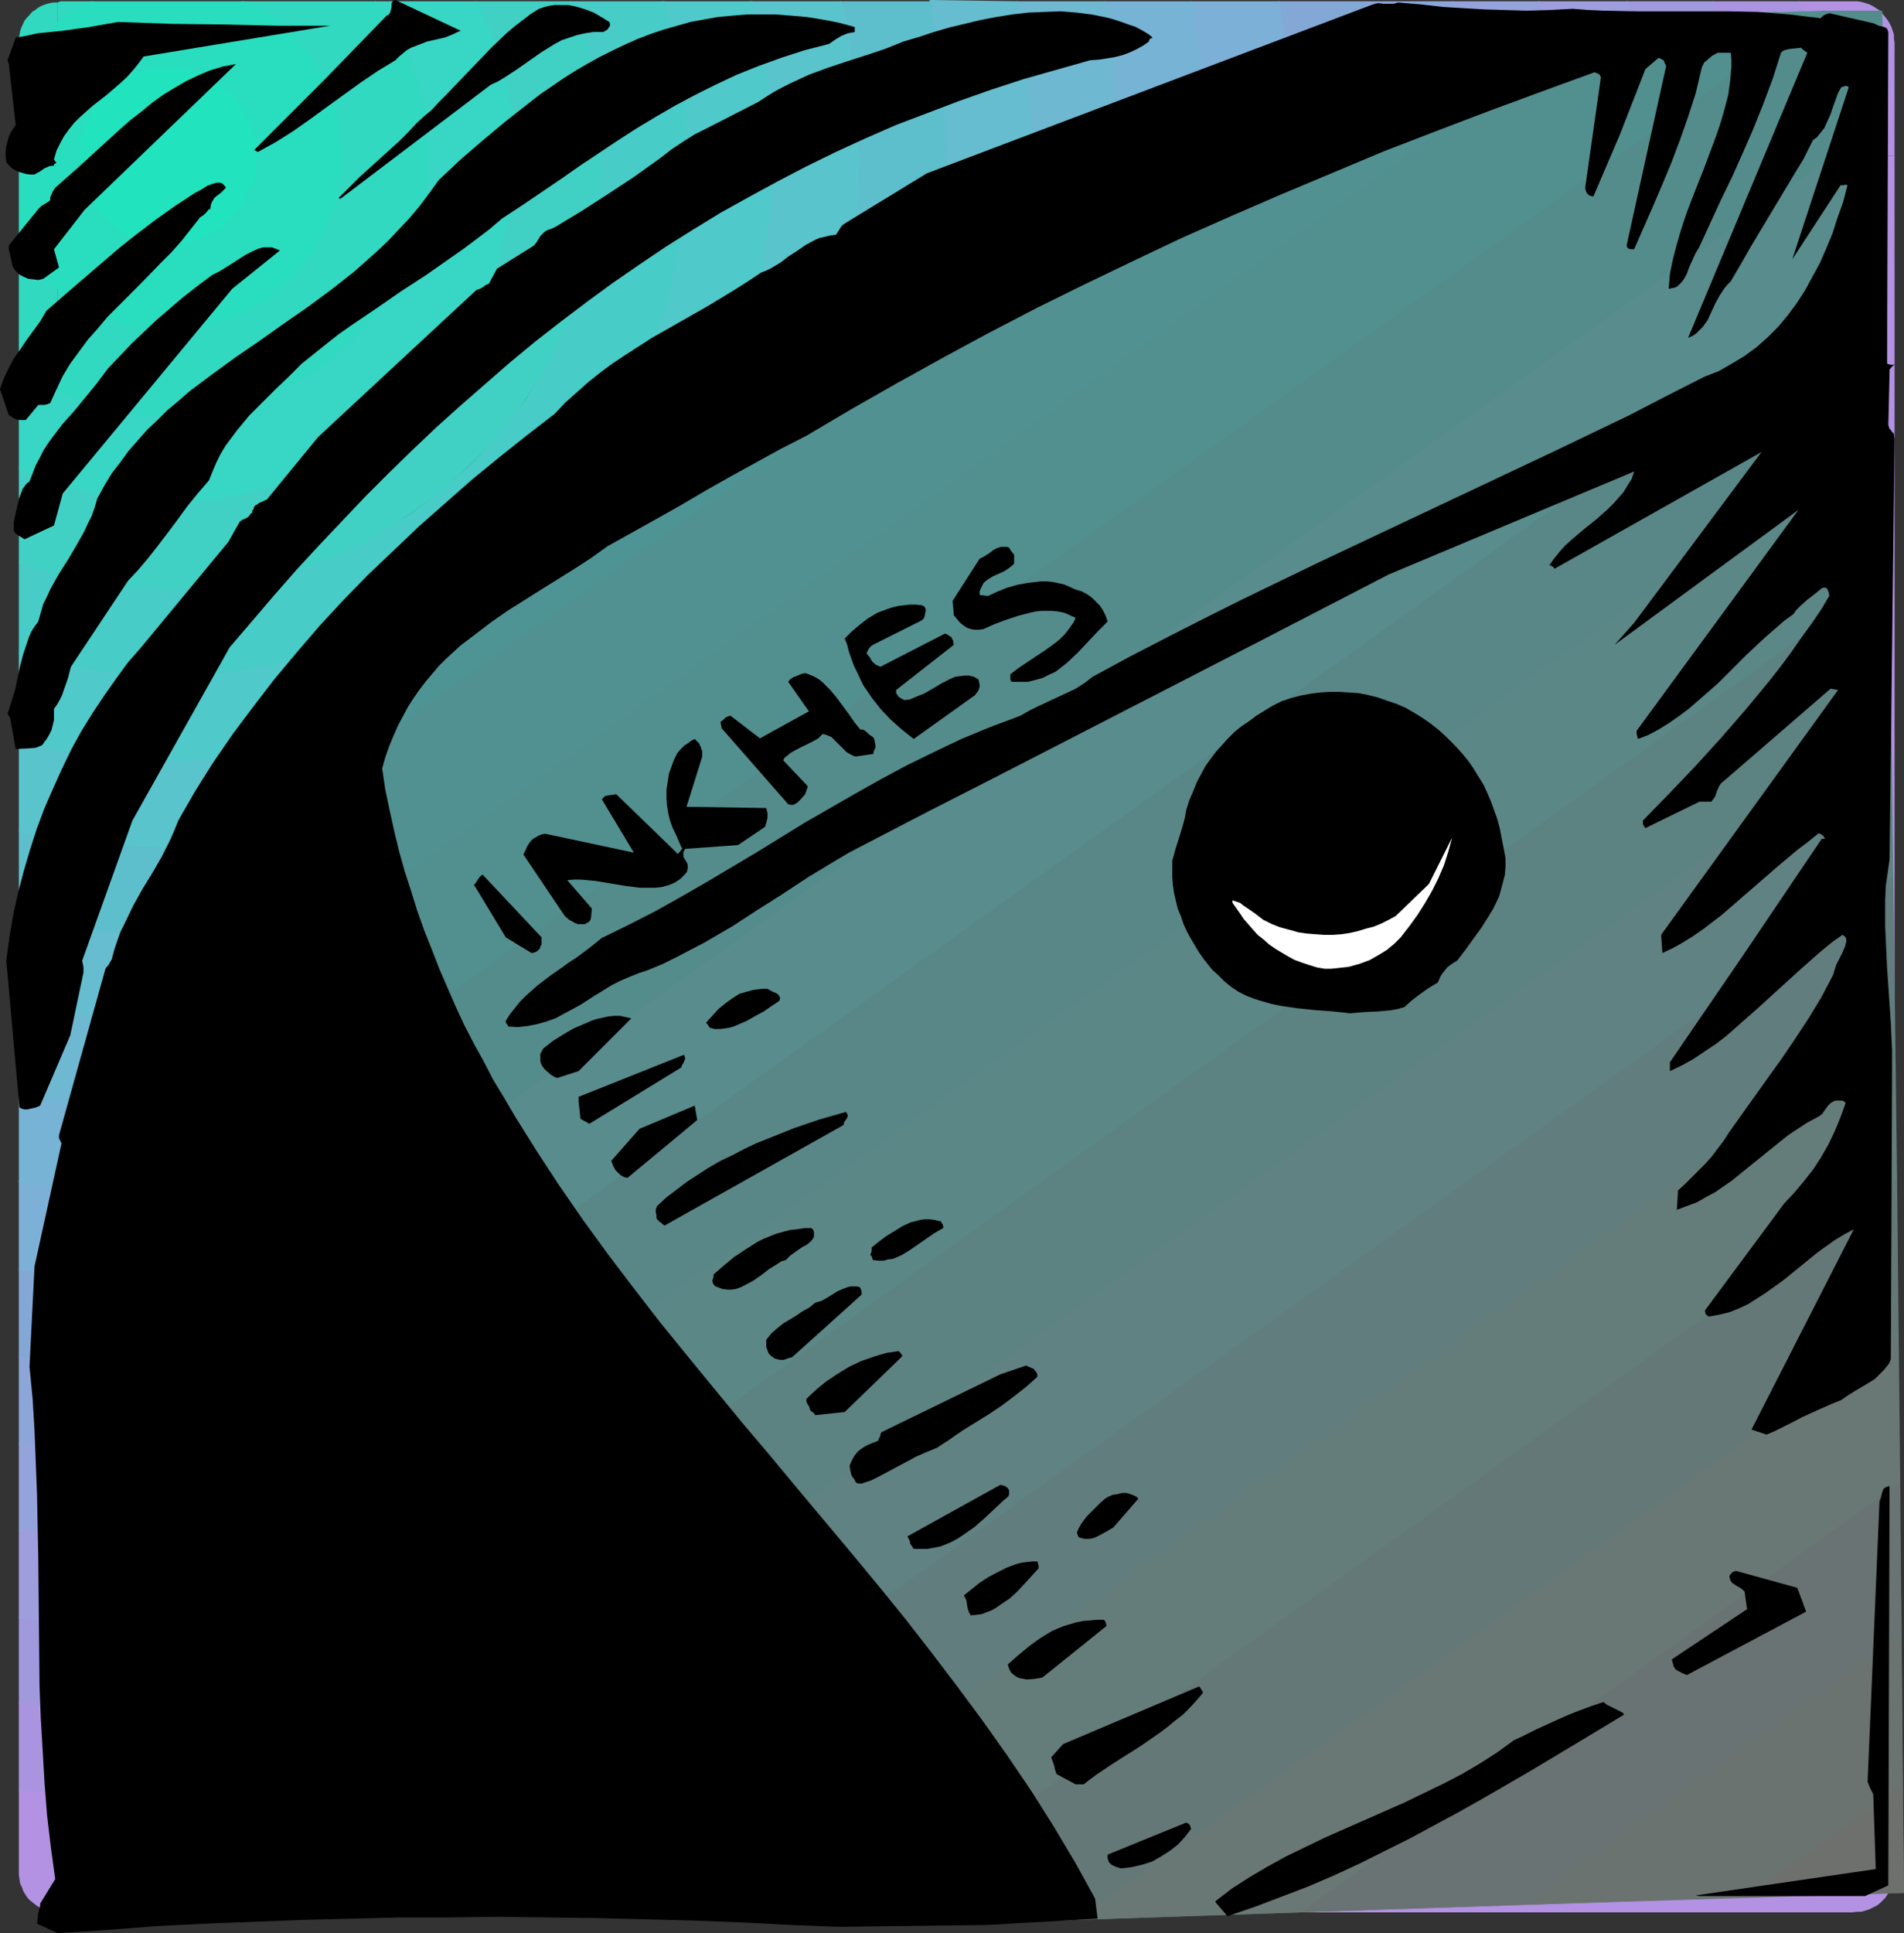
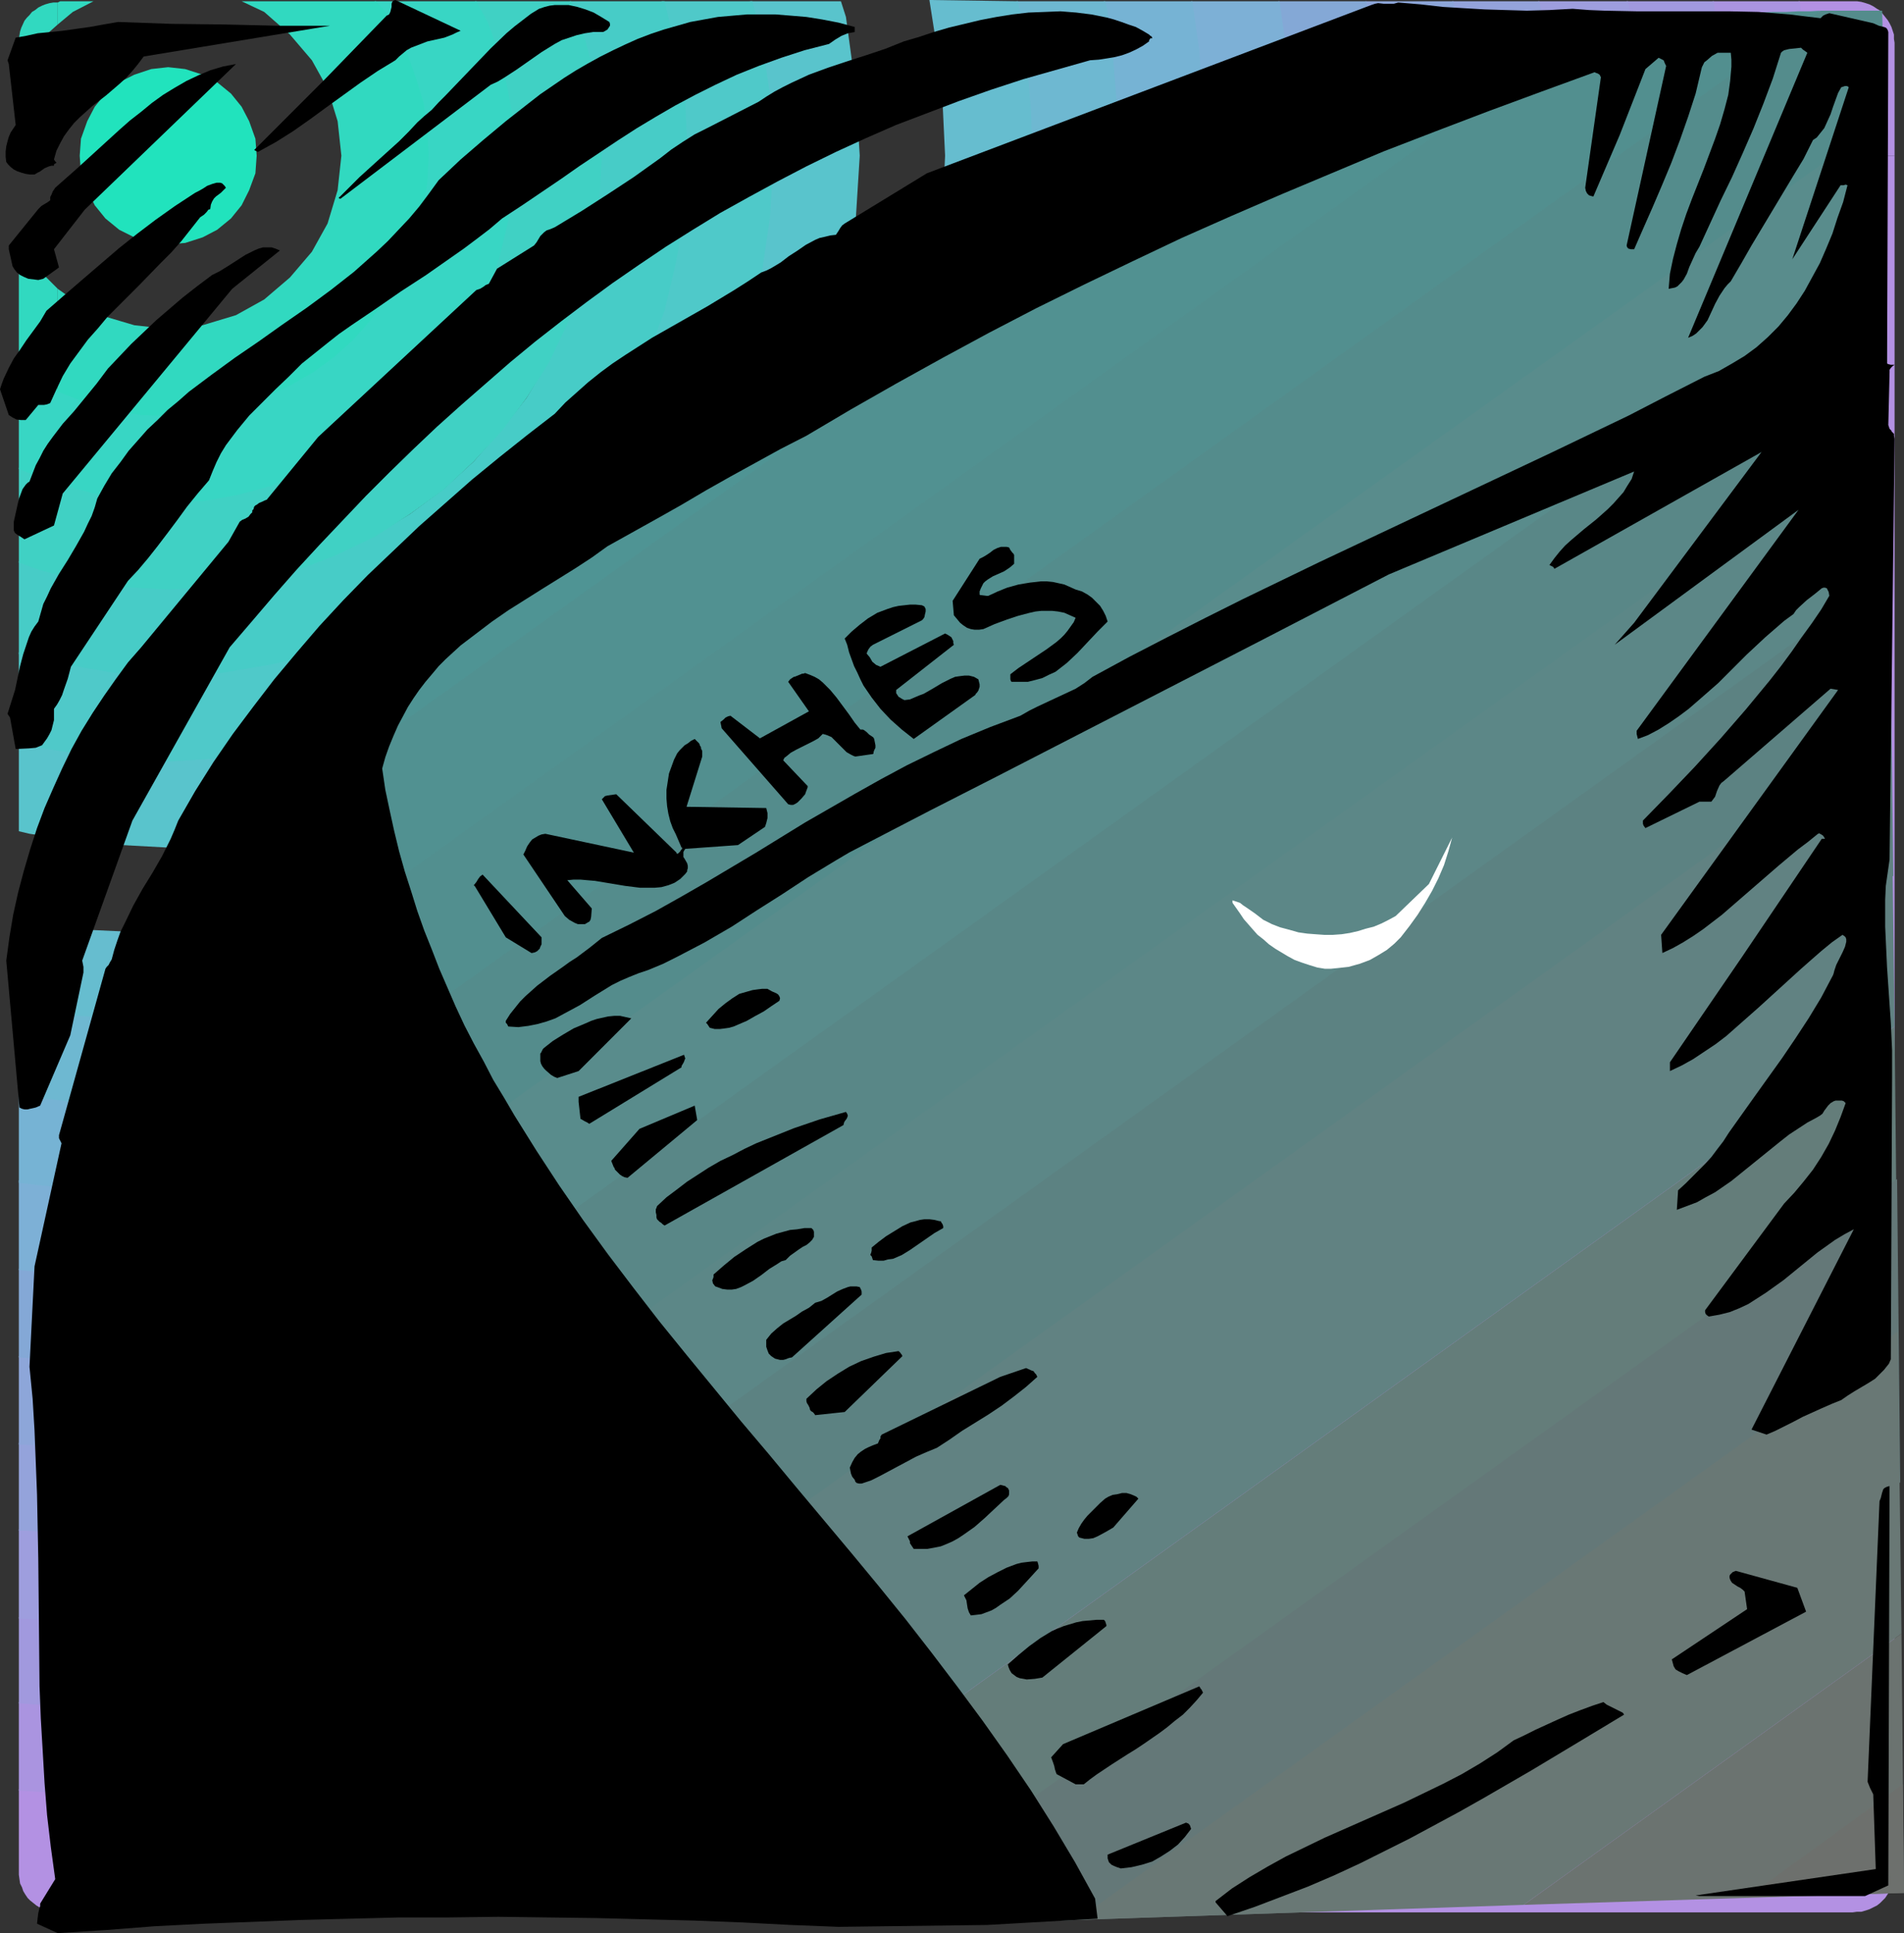
<svg xmlns="http://www.w3.org/2000/svg" xmlns:ns1="http://sodipodi.sourceforge.net/DTD/sodipodi-0.dtd" xmlns:ns2="http://www.inkscape.org/namespaces/inkscape" version="1.0" width="129.724mm" height="131.652mm" id="svg77" ns1:docname="Ruler 07.wmf">
  <rect width="100%" height="100%" fill="#333333" stroke="none" />
  <ns1:namedview id="namedview77" pagecolor="#ffffff" bordercolor="#000000" borderopacity="0.25" ns2:showpageshadow="2" ns2:pageopacity="0.0" ns2:pagecheckerboard="0" ns2:deskcolor="#d1d1d1" ns2:document-units="mm" />
  <defs id="defs1">
    <pattern id="WMFhbasepattern" patternUnits="userSpaceOnUse" width="6" height="6" x="0" y="0" />
  </defs>
  <path style="fill:#b391e3;fill-opacity:1;fill-rule:evenodd;stroke:none" d="m 463.145,0.323 h 13.898 1.131 l 1.131,0.162 1.131,0.323 0.97,0.323 0.97,0.485 0.97,0.646 0.808,0.485 0.646,0.808 0.646,0.808 0.646,0.808 0.485,0.808 0.485,0.97 0.323,0.97 0.323,0.97 v 1.131 l 0.162,0.97 v 29.089 h -22.462 l -0.646,-21.817 z" id="path1" />
  <path style="fill:#b391e3;fill-opacity:1;fill-rule:evenodd;stroke:none" d="M 487.87,40.078 V 481.421 l -0.162,1.131 v 1.131 l -0.323,1.131 -0.323,0.97 -0.485,0.97 -0.485,0.808 -0.646,0.97 -0.646,0.646 -0.646,0.646 -0.808,0.646 -0.97,0.485 -0.97,0.485 -0.97,0.323 -1.131,0.323 h -1.131 l -1.131,0.162 H 15.514 l -1.131,-0.162 h -1.131 l -1.131,-0.323 -0.97,-0.323 -0.97,-0.485 -0.808,-0.485 -0.808,-0.646 -0.808,-0.646 -0.646,-0.646 -0.646,-0.97 -0.485,-0.808 -0.323,-0.97 -0.485,-0.97 -0.162,-1.131 -0.162,-1.131 v -1.131 -20.847 l 16.645,0.97 21.816,0.646 21.816,-0.646 21.17,-1.616 21.17,-2.424 21.008,-3.879 20.523,-4.687 19.877,-5.818 19.554,-6.464 19.23,-7.757 18.746,-8.403 18.099,-9.211 17.614,-10.181 16.968,-10.989 16.806,-11.636 15.837,-12.767 15.514,-13.252 14.544,-13.898 13.898,-14.544 13.251,-15.514 12.605,-15.676 11.797,-16.807 10.989,-17.13 10.181,-17.615 9.211,-18.1 8.403,-18.746 7.595,-19.231 6.626,-19.554 5.818,-19.877 4.686,-20.685 3.717,-20.847 2.586,-21.009 1.616,-21.332 0.646,-21.817 z" id="path2" />
  <path style="fill:#aa94e0;fill-opacity:1;fill-rule:evenodd;stroke:none" d="M 463.468,0.323 H 441.006 l 1.616,19.231 0.646,20.524 h 22.462 l -0.646,21.817 -1.616,21.332 -2.424,21.009 -3.878,20.847 -4.848,20.685 -5.494,19.877 -6.787,19.554 -7.595,19.231 -8.565,18.746 -9.05,18.1 -10.504,17.615 -10.666,17.292 -12.12,16.645 -12.282,15.676 -13.251,15.514 -14.221,14.544 -14.544,14.221 -15.514,13.252 -15.837,12.444 -16.483,11.959 -17.291,10.666 -17.614,10.504 -18.099,9.211 -18.746,8.403 -19.23,7.595 -19.554,6.626 -19.877,5.818 -20.523,4.687 -21.008,3.879 -21.17,2.424 -21.17,1.616 -21.816,0.646 -21.816,-0.646 -16.645,-0.97 v -22.786 l 17.938,1.293 20.523,0.646 20.523,-0.646 20.362,-1.616 19.877,-2.424 19.877,-3.555 19.23,-4.363 19.069,-5.333 18.584,-6.303 18.099,-7.434 17.614,-7.757 17.453,-8.888 16.645,-9.535 16.16,-10.343 15.837,-11.151 14.867,-11.959 14.544,-12.767 13.898,-13.252 13.251,-13.898 12.605,-14.544 12.12,-14.868 10.989,-15.837 10.504,-15.999 9.534,-16.807 8.726,-17.453 8.242,-17.615 6.949,-18.1 6.302,-18.585 5.333,-18.908 4.525,-19.393 3.394,-19.877 2.586,-19.877 1.616,-20.362 0.646,-20.524 h 22.462 l -0.646,-21.817 z" id="path3" />
  <path style="fill:#a199de;fill-opacity:1;fill-rule:evenodd;stroke:none" d="m 441.329,0.323 h -22.462 l 0.323,1.131 1.293,19.393 0.646,19.231 h 22.462 l -0.646,20.524 -1.616,20.362 -2.424,20.201 -3.555,19.554 -4.363,19.393 -5.494,18.908 -6.302,18.585 -7.272,18.423 -7.918,17.615 -8.726,17.13 -9.534,16.807 -10.504,16.322 -11.312,15.514 -11.797,15.191 -12.605,14.544 -13.251,13.898 -13.898,13.413 -14.544,12.605 -15.19,11.636 -15.514,11.312 -16.483,10.504 -16.645,9.535 -17.13,8.727 -17.614,7.919 -18.422,7.272 -18.584,6.464 -19.069,5.333 -19.23,4.363 -19.554,3.394 -20.2,2.586 -20.362,1.616 -20.523,0.646 -20.523,-0.646 -17.938,-1.293 v -22.14 l 19.23,0.97 19.23,0.646 19.23,-0.646 19.392,-1.293 18.907,-2.424 18.746,-3.232 17.938,-4.363 18.099,-5.171 17.291,-5.979 17.453,-6.626 16.806,-7.595 15.998,-8.242 15.837,-9.05 15.514,-9.858 14.867,-10.666 14.221,-11.151 13.574,-11.959 13.251,-12.444 12.443,-13.252 11.958,-13.575 10.989,-14.221 10.827,-14.868 9.696,-15.514 9.211,-15.837 8.242,-15.999 7.595,-16.807 6.626,-17.453 5.979,-17.292 5.171,-18.1 4.363,-17.938 3.232,-18.746 2.424,-18.908 1.293,-19.231 0.646,-19.393 h 22.462 l -0.646,-20.524 z" id="path4" />
  <path style="fill:#9e9ede;fill-opacity:1;fill-rule:evenodd;stroke:none" d="m 419.19,0.323 h -23.109 l 0.646,3.555 1.616,17.938 0.323,18.261 h 22.786 l -0.646,19.393 -1.293,19.231 -2.424,18.908 -3.232,18.746 -4.363,18.261 -5.171,17.777 -5.979,17.615 -6.626,17.13 -7.595,16.807 -8.242,16.322 -9.211,15.837 -9.696,15.191 -10.827,14.868 -11.15,14.544 -11.797,13.575 -12.443,12.928 -13.251,12.605 -13.574,12.12 -14.544,10.989 -14.867,10.828 -15.19,9.696 -15.837,9.211 -16.322,8.242 -16.806,7.595 -17.13,6.626 -17.614,5.979 -17.776,5.171 -18.261,4.363 -18.746,3.07 -18.907,2.586 -19.392,1.293 -19.23,0.646 L 24.078,417.587 4.848,416.617 v -22.948 h 2.101 l 18.099,1.454 18.261,0.323 18.422,-0.323 17.938,-1.454 17.776,-2.262 17.291,-3.232 17.453,-3.717 16.806,-5.01 16.322,-5.495 16.16,-6.303 15.837,-7.272 15.19,-7.919 14.867,-8.565 14.544,-9.05 13.898,-10.181 13.574,-10.343 12.605,-11.151 12.605,-11.959 11.797,-12.444 10.989,-12.605 10.504,-13.575 10.019,-13.898 9.211,-14.544 8.565,-14.868 7.918,-15.191 7.272,-15.837 6.302,-16.16 5.333,-16.322 5.171,-16.807 3.717,-17.292 3.232,-17.453 2.101,-17.777 1.616,-17.938 0.323,-18.423 h 22.786 L 420.806,20.847 419.513,1.454 Z" id="path5" />
  <path style="fill:#94a3db;fill-opacity:1;fill-rule:evenodd;stroke:none" d="m 396.404,0.323 h -22.462 l 0.97,5.656 1.293,17.13 0.323,16.968 h 22.462 l -0.323,18.423 -1.616,17.938 -2.101,17.777 -3.232,17.615 -3.878,17.13 -5.01,16.807 -5.333,16.645 -6.302,16.16 -7.272,15.837 -7.918,15.191 -8.565,14.868 -9.211,14.544 -10.019,13.898 -10.504,13.252 -10.989,12.928 -12.12,12.444 -12.282,11.959 -12.928,11.151 -13.251,10.343 -13.898,10.181 -14.544,9.05 -14.867,8.565 -15.19,7.919 -15.837,7.272 -16.16,6.303 -16.645,5.333 -16.806,5.171 -17.13,3.717 -17.614,3.232 -17.776,2.262 -17.938,1.454 -18.422,0.323 -18.261,-0.323 -18.099,-1.454 H 4.848 v -22.625 l 4.363,0.485 16.968,1.131 17.13,0.323 17.13,-0.323 16.968,-1.131 16.483,-2.262 16.483,-2.909 15.998,-3.717 15.837,-4.525 15.514,-5.333 15.19,-5.979 14.867,-6.626 14.221,-7.272 13.898,-8.242 13.574,-8.565 13.413,-9.211 12.282,-10.019 12.282,-10.504 11.474,-10.989 10.989,-11.474 10.342,-12.282 10.181,-12.282 9.211,-13.413 8.565,-13.413 8.08,-13.898 7.434,-14.221 6.626,-15.029 5.979,-15.029 5.333,-15.514 4.363,-15.837 3.878,-16.16 2.747,-16.484 2.262,-16.322 1.293,-17.13 0.323,-17.13 h 22.462 l -0.323,-18.261 -1.616,-17.938 z" id="path6" />
  <path style="fill:#8da6d9;fill-opacity:1;fill-rule:evenodd;stroke:none" d="M 374.265,0.323 H 351.641 l 1.131,7.919 1.293,15.837 0.323,15.999 h 22.462 l -0.323,17.13 -1.293,17.13 -2.262,16.807 -2.747,15.999 -3.878,16.16 -4.363,15.837 -5.333,15.514 -6.141,15.029 -6.626,15.029 -7.272,14.383 -8.08,14.06 -8.565,13.413 -9.534,13.09 -9.696,12.605 -10.504,11.959 -11.15,11.797 -11.635,10.989 -11.958,10.504 -12.605,9.696 -13.09,9.535 -13.574,8.565 -13.898,8.242 -14.544,7.272 -14.867,6.626 -15.19,5.979 -15.514,5.333 -15.837,4.525 -15.998,3.717 -16.16,2.909 -16.806,2.101 -16.968,1.293 -17.13,0.323 -17.13,-0.323 -16.968,-1.293 -4.363,-0.162 v -22.786 l 6.626,0.485 15.675,1.293 16.16,0.323 16.16,-0.323 15.837,-1.293 15.514,-1.778 15.029,-2.909 15.19,-3.394 14.544,-4.202 14.544,-5.01 14.221,-5.333 13.574,-6.303 13.736,-7.111 12.928,-7.595 12.605,-7.919 12.282,-8.727 11.797,-9.211 10.989,-9.696 11.15,-10.181 10.019,-10.989 9.858,-11.151 9.211,-11.797 8.726,-12.282 7.918,-12.605 7.595,-12.928 6.949,-13.575 6.302,-13.575 5.494,-14.221 5.01,-14.706 4.04,-14.383 3.555,-15.191 2.747,-15.191 1.939,-15.514 1.293,-15.837 0.323,-16.16 h 22.462 l -0.323,-16.968 -1.293,-17.13 z" id="path7" />
  <path style="fill:#84a8d6;fill-opacity:1;fill-rule:evenodd;stroke:none" d="m 351.803,0.323 h -22.624 l 1.616,10.343 1.131,14.544 0.323,14.868 h 22.462 l -0.323,16.16 -1.293,15.837 -1.778,15.514 -2.909,15.191 -3.394,15.191 -4.202,14.706 -5.01,14.383 -5.818,14.221 -5.979,13.898 -6.949,13.252 -7.595,12.928 -7.918,12.605 -8.726,12.282 -9.211,11.797 -9.858,11.312 -10.342,10.828 -10.827,10.504 -11.312,9.696 -11.797,9.211 -12.282,8.727 -12.605,8.08 -12.928,7.434 -13.413,7.111 -13.898,5.979 -14.221,5.656 -14.221,5.01 -14.867,4.202 -15.19,3.394 -15.029,2.909 -15.514,1.778 -15.837,1.293 -16.16,0.323 -16.16,-0.323 -15.675,-1.293 -6.626,-0.485 v -22.786 l 9.05,0.97 14.544,1.131 14.867,0.323 14.867,-0.323 14.544,-1.131 14.544,-1.939 14.221,-2.586 13.898,-3.232 13.898,-3.717 13.413,-4.687 12.928,-5.01 12.928,-5.818 12.282,-6.303 12.282,-7.272 11.797,-7.272 11.312,-8.242 10.827,-8.403 10.342,-9.211 10.181,-9.535 9.373,-10.181 9.211,-10.343 8.565,-10.666 8.242,-11.474 7.272,-11.636 7.272,-12.444 6.302,-12.282 5.656,-12.928 5.01,-12.928 4.848,-13.413 3.878,-13.898 3.07,-13.898 2.424,-14.221 2.101,-14.544 1.131,-14.544 0.323,-14.868 H 354.712 L 354.388,24.079 353.096,8.242 Z" id="path8" />
  <path style="fill:#7db0d6;fill-opacity:1;fill-rule:evenodd;stroke:none" d="m 329.502,0.323 h -22.786 l 1.939,12.605 0.808,13.575 0.323,13.575 h 22.786 l -0.323,14.868 -1.293,14.544 -1.778,14.544 -2.586,14.221 -3.232,14.221 -3.717,13.575 -4.686,13.413 -5.171,13.252 -5.656,12.928 -6.626,12.282 -6.949,12.12 -7.272,11.636 -8.242,11.474 -8.565,10.989 -9.05,10.343 -9.534,10.181 -10.181,9.535 -10.342,9.05 -11.15,8.565 -11.312,8.242 -11.797,7.272 -11.958,6.949 -12.282,6.626 -13.09,5.818 -13.09,5.01 -13.413,4.687 -13.574,3.717 -14.221,3.232 -14.221,2.586 -14.544,1.778 -14.544,1.293 -14.867,0.323 -14.867,-0.323 -14.544,-1.293 -9.05,-0.808 V 303.817 l 11.312,1.616 13.574,0.97 13.574,0.323 13.574,-0.323 13.574,-0.97 13.251,-1.939 13.413,-2.262 12.605,-3.232 12.605,-3.394 12.766,-4.04 11.958,-4.848 11.635,-5.333 11.635,-5.979 11.15,-6.303 10.827,-6.949 10.342,-7.595 10.181,-7.919 9.858,-8.242 9.05,-8.888 8.888,-9.05 8.242,-9.858 7.757,-10.181 7.595,-10.504 6.949,-10.666 6.464,-10.989 5.979,-11.797 5.333,-11.636 4.686,-11.959 4.202,-12.605 3.394,-12.767 3.232,-12.605 2.262,-13.252 1.939,-13.252 0.808,-13.575 0.323,-13.736 h 22.786 l -0.323,-14.868 -1.293,-14.544 z" id="path9" />
  <path style="fill:#76b3d4;fill-opacity:1;fill-rule:evenodd;stroke:none" d="m 307.04,0.323 h -22.786 l 0.646,2.424 1.454,12.444 0.97,12.282 0.323,12.605 h 22.462 l -0.323,13.736 -0.97,13.575 -1.778,13.575 -2.262,12.928 -3.232,12.928 -3.394,12.605 -4.202,12.444 -4.686,11.959 -5.333,11.959 -5.979,11.474 -6.302,11.312 -7.11,10.828 -7.595,10.343 -7.918,10.181 -8.08,9.535 -8.888,9.373 -9.373,8.888 -9.534,8.242 -10.181,7.919 -10.342,7.595 -10.827,6.949 -11.474,6.303 -11.312,5.979 -11.958,5.333 -11.958,4.848 -12.443,4.04 -12.605,3.394 -12.928,3.232 -12.928,2.262 -13.736,1.939 -13.574,0.97 -13.574,0.162 -13.574,-0.162 -13.574,-0.97 -11.312,-1.293 v -22.786 h 1.131 l 12.282,1.616 12.443,0.808 12.605,0.485 12.605,-0.485 12.443,-0.808 12.282,-1.616 11.958,-2.262 11.797,-2.424 11.635,-3.555 11.15,-3.717 11.312,-4.525 10.827,-4.687 10.342,-5.333 10.181,-5.979 10.019,-6.464 9.534,-6.949 9.211,-7.272 8.726,-7.595 8.565,-8.08 8.242,-8.565 7.595,-8.888 7.272,-9.211 6.949,-9.373 6.302,-10.181 5.979,-10.181 5.494,-10.343 4.686,-11.151 4.363,-10.989 3.878,-10.989 3.394,-11.797 2.586,-11.636 2.262,-12.12 1.454,-12.282 0.97,-12.282 0.323,-12.767 h 22.462 l -0.323,-13.575 -0.97,-13.575 z" id="path10" />
  <path style="fill:#6eb8d1;fill-opacity:1;fill-rule:evenodd;stroke:none" d="M 284.577,0.323 H 261.792 l 1.293,5.979 1.131,10.989 0.97,11.474 0.323,11.312 h 22.462 l -0.323,12.767 -0.97,12.282 -1.454,12.282 -2.262,12.12 -2.586,11.636 -3.394,11.797 -3.878,11.312 -4.363,10.989 -4.686,10.828 -5.818,10.666 -5.656,10.181 -6.302,10.181 -6.949,9.373 -7.272,9.211 -7.595,8.727 -8.242,8.727 -8.565,8.08 -8.726,7.595 -9.211,7.272 -9.534,6.949 -10.181,6.303 -10.019,5.818 -10.666,5.656 -10.827,4.687 -10.989,4.363 -11.474,3.879 -11.635,3.555 -11.797,2.424 -11.958,2.262 -12.282,1.616 -12.443,0.97 -12.605,0.323 L 30.704,284.586 18.261,283.616 5.979,282 H 4.848 v -22.786 l 4.686,0.646 10.989,1.293 11.474,0.97 11.312,0.323 11.312,-0.323 11.474,-0.97 11.15,-1.293 10.989,-1.939 10.827,-2.424 10.342,-3.232 10.342,-3.555 10.181,-3.717 9.858,-4.363 9.534,-5.171 9.05,-5.333 9.211,-5.656 8.888,-6.303 8.242,-6.626 8.08,-7.111 7.595,-7.111 7.272,-7.595 7.11,-8.242 6.626,-8.242 6.302,-8.888 5.656,-9.211 5.333,-9.05 5.01,-9.535 4.525,-9.858 3.717,-10.019 3.555,-10.504 3.07,-10.343 2.586,-10.828 1.939,-10.989 1.131,-11.151 0.97,-11.312 0.323,-11.474 h 22.462 l -0.323,-12.605 -0.97,-12.282 -1.454,-12.444 z" id="path11" />
  <path style="fill:#66bdcf;fill-opacity:1;fill-rule:evenodd;stroke:none" d="M 262.115,0.323 239.329,0 l 3.07,19.554 0.97,20.524 h 22.462 l -0.323,11.474 -0.97,11.312 -1.131,11.151 -1.939,10.989 -2.586,10.828 -3.07,10.343 -3.555,10.504 -3.717,10.019 -4.848,9.858 -4.686,9.535 -5.333,9.373 -5.656,8.888 -6.464,8.888 -6.626,8.242 -6.949,8.242 -7.272,7.595 -7.918,7.595 -8.08,6.949 -8.242,6.626 -8.888,6.303 -8.888,5.656 -9.373,5.333 -9.534,4.848 -9.858,4.687 -10.181,3.879 -10.342,3.394 -10.342,3.07 -10.827,2.586 -10.989,1.939 -11.15,1.293 -11.474,0.97 -11.312,0.323 -11.312,-0.323 -11.474,-0.97 -10.989,-1.293 -4.686,-0.646 v -23.109 l 17.938,2.909 20.523,0.97 20.523,-0.97 19.715,-3.232 19.23,-5.01 18.261,-6.626 17.453,-8.565 16.806,-9.858 15.029,-11.636 14.382,-12.928 12.928,-14.221 11.635,-15.191 9.858,-16.807 8.565,-17.292 6.626,-18.423 5.01,-19.231 3.07,-19.716 0.97,-20.524 H 265.832 L 265.509,28.766 264.539,17.292 263.408,6.303 Z" id="path12" />
-   <path style="fill:#5ebfcc;fill-opacity:1;fill-rule:evenodd;stroke:none" d="m 239.653,0.323 h -23.432 l 1.293,4.04 2.586,17.777 0.97,17.938 h 22.624 l -0.808,20.524 -3.232,20.039 -5.171,18.908 -6.464,18.746 -8.565,17.292 -9.858,16.484 -11.635,15.514 -12.928,14.221 -14.382,12.928 -15.352,11.636 -16.483,9.858 -17.453,8.565 -18.584,6.626 -19.069,5.01 -19.877,3.232 -20.523,0.97 -20.523,-0.97 -17.938,-2.586 v -23.433 l 2.747,0.646 17.776,2.586 17.938,0.97 18.099,-0.97 17.614,-2.586 17.13,-4.363 16.483,-5.979 15.352,-7.595 14.706,-8.888 13.413,-10.181 12.766,-11.636 11.635,-12.605 10.181,-13.575 8.888,-14.706 7.595,-15.352 5.979,-16.484 4.363,-17.13 2.586,-17.615 0.97,-18.1 h 22.624 l -0.808,-20.524 z" id="path13" />
  <path style="fill:#59c4cc;fill-opacity:1;fill-rule:evenodd;stroke:none" d="m 216.544,0.323 h -23.432 l 2.586,8.565 2.262,15.514 0.97,15.676 h 22.462 l -1.131,18.1 -2.424,17.615 -4.363,17.13 -6.141,16.484 -7.595,15.352 -8.726,14.706 -10.504,13.898 -11.312,12.605 -12.766,11.312 -13.736,10.504 -14.706,8.888 -15.352,7.595 -16.483,5.979 -17.13,4.363 -17.614,2.586 -18.099,0.97 -17.938,-0.97 -17.776,-2.586 -2.747,-0.646 V 191.017 l 7.11,1.454 15.514,2.262 15.837,0.97 15.837,-0.97 15.514,-2.262 14.867,-3.717 14.221,-5.333 13.574,-6.626 12.928,-7.595 11.958,-9.211 11.15,-9.858 9.858,-10.989 9.05,-12.12 7.595,-12.928 6.626,-13.575 5.494,-14.221 3.717,-14.868 2.262,-15.514 0.97,-15.837 h 22.462 l -1.131,-17.938 -2.424,-17.777 z" id="path14" />
  <path style="fill:#4fc9c9;fill-opacity:1;fill-rule:evenodd;stroke:none" d="m 193.758,0.323 h -23.432 l 0.323,0.323 3.232,12.605 2.262,13.252 0.646,13.575 h 22.462 l -0.97,15.837 -2.262,15.514 -3.717,15.191 -5.494,14.221 -6.626,13.575 -7.595,12.928 -9.05,11.797 -9.858,10.989 -11.474,10.181 -11.635,9.211 -12.928,7.595 -13.574,6.626 -14.221,5.171 -15.19,3.879 -15.514,2.262 -15.837,0.97 -15.837,-0.97 -15.514,-2.262 -7.11,-1.454 v -23.433 l 11.635,2.747 13.251,2.262 13.574,0.646 13.574,-0.646 13.251,-2.262 12.766,-3.07 12.282,-4.525 11.635,-5.656 11.15,-6.626 10.019,-7.595 9.534,-8.888 8.888,-9.535 7.595,-10.02 6.626,-10.989 5.656,-11.797 4.363,-12.282 3.232,-12.767 2.262,-13.09 0.646,-13.736 h 22.462 l -0.97,-15.676 -2.262,-15.514 z" id="path15" />
  <path style="fill:#47ccc7;fill-opacity:1;fill-rule:evenodd;stroke:none" d="m 170.649,0.323 h -23.917 l 2.747,6.626 2.909,10.828 1.616,10.989 0.646,11.312 h 22.462 l -0.646,13.736 -2.262,13.09 -3.07,13.09 -4.525,11.959 -5.656,11.797 -6.626,10.989 -7.918,10.343 -8.565,9.535 -9.373,8.565 -10.504,7.919 -11.15,6.626 -11.635,5.656 -11.958,4.525 -13.09,3.07 -13.251,2.262 -13.574,0.646 -13.574,-0.646 -13.251,-2.262 -11.635,-2.586 v -23.918 l 5.333,1.939 10.666,2.747 11.15,1.616 11.312,0.646 11.312,-0.646 11.15,-1.616 10.827,-2.747 10.019,-3.879 9.858,-4.687 9.05,-5.495 8.726,-6.464 7.757,-7.111 6.949,-7.919 6.626,-8.403 5.494,-9.211 4.686,-9.858 3.717,-10.019 2.909,-10.828 1.616,-10.989 0.646,-11.474 H 177.113 L 176.467,26.503 174.205,13.252 171.134,0.323 Z" id="path16" />
  <path style="fill:#40d1c4;fill-opacity:1;fill-rule:evenodd;stroke:none" d="m 147.056,0.323 h -24.725 l 2.909,5.333 2.747,8.242 2.262,8.242 1.616,8.888 0.323,9.05 h 22.786 l -0.646,11.474 -1.616,10.989 -2.909,10.828 -3.717,10.019 -4.686,9.858 -5.818,9.211 -6.302,8.403 -7.272,7.919 -7.757,7.272 -8.726,6.303 -9.05,5.818 -9.858,4.687 -10.019,3.879 -10.827,2.747 -11.15,1.616 -11.312,0.646 -11.312,-0.646 -11.15,-1.616 -10.666,-2.747 -5.333,-1.939 v -24.402 l 4.04,1.616 8.242,2.747 8.242,2.262 8.726,1.616 9.211,0.323 9.211,-0.323 8.888,-1.616 8.08,-2.262 8.242,-2.747 7.918,-3.717 7.272,-4.525 6.949,-5.01 6.464,-5.818 5.656,-6.303 5.01,-6.787 4.363,-7.434 3.878,-7.757 2.747,-8.242 2.262,-8.242 1.616,-8.888 0.323,-9.211 h 22.786 l -0.646,-11.312 -1.616,-10.989 -2.909,-10.828 z" id="path17" />
  <path style="fill:#38d6c4;fill-opacity:1;fill-rule:evenodd;stroke:none" d="M 122.654,0.323 H 96.475 l 2.262,2.424 3.07,5.818 2.909,5.656 2.101,5.979 1.939,6.626 0.97,6.626 0.323,6.626 h 22.462 l -0.323,9.211 -1.616,8.888 -2.101,8.565 -2.909,7.919 -3.878,7.757 -4.363,7.434 -5.333,6.787 -5.656,6.303 -6.464,5.818 -6.949,5.333 -7.272,4.363 -7.918,3.879 -7.918,2.747 -8.403,2.262 -8.888,1.616 -9.211,0.323 -9.211,-0.323 -8.726,-1.616 -8.565,-2.262 -7.918,-2.747 -4.04,-1.616 V 94.862 l 1.131,0.485 5.656,3.232 5.818,2.909 5.979,2.262 6.626,1.778 6.626,0.97 6.626,0.323 6.626,-0.323 6.626,-0.97 6.626,-1.778 6.141,-2.262 5.656,-2.909 5.656,-3.232 5.01,-3.717 4.848,-4.363 4.363,-4.848 3.878,-5.01 3.07,-5.656 2.909,-5.656 2.101,-5.979 1.939,-6.626 0.97,-6.787 0.323,-6.626 h 22.462 l -0.323,-9.05 -1.616,-8.888 -2.101,-8.565 -2.909,-7.919 z" id="path18" />
  <path style="fill:#31d9c0;fill-opacity:1;fill-rule:evenodd;stroke:none" d="m 14.867,74.338 v 26.503 l 2.586,0.97 5.979,2.262 6.302,1.778 6.626,0.97 6.949,0.323 6.949,-0.323 6.626,-0.97 6.302,-1.778 6.141,-2.262 5.979,-2.909 5.333,-3.07 5.333,-3.879 4.848,-4.363 4.363,-4.848 3.878,-5.333 3.07,-5.333 2.909,-5.979 2.101,-5.979 1.939,-6.303 0.97,-6.787 0.323,-6.949 H 87.91 L 86.941,31.19 84.355,22.786 80.315,15.514 74.659,8.888 68.034,3.07 62.216,0.323 h 34.582 l 2.262,2.424 3.07,5.495 2.909,5.979 2.101,5.979 1.939,6.303 0.97,6.626 0.323,6.949 H 87.91 l -0.97,8.888 -2.586,8.565 -4.04,7.272 -5.656,6.626 -6.626,5.656 -7.272,4.04 -8.565,2.586 -8.888,0.97 -8.726,-0.97 -8.726,-2.586 -7.11,-4.04 z" id="path19" />
  <path style="fill:#31d9c0;fill-opacity:1;fill-rule:evenodd;stroke:none" d="M 14.867,0.646 V 6.303 l 3.878,-3.232 5.333,-2.747 h -8.565 l -0.323,0.162 z" id="path20" />
  <path style="fill:#31d9c0;fill-opacity:1;fill-rule:evenodd;stroke:none" d="M 14.867,6.303 V 0.646 H 13.736 L 12.766,0.808 11.635,1.131 10.827,1.454 9.858,1.939 9.05,2.586 8.242,3.07 7.595,3.879 6.949,4.525 6.302,5.333 5.494,7.111 5.171,8.08 5.01,9.05 4.848,10.019 v 0.97 6.949 L 6.302,15.514 11.958,8.888 Z" id="path21" />
  <path style="fill:#31d9c0;fill-opacity:1;fill-rule:evenodd;stroke:none" d="M 14.867,100.841 V 74.338 L 11.958,71.429 6.302,64.803 4.848,62.541 v 32.644 l 1.131,0.646 5.494,3.07 z" id="path22" />
-   <path style="fill:#29debf;fill-opacity:1;fill-rule:evenodd;stroke:none" d="M 63.024,0.323 H 23.432 L 18.261,2.747 11.635,8.565 5.979,15.191 4.848,16.968 v 46.542 l 1.131,1.616 5.656,6.626 6.626,5.656 7.595,4.202 8.726,2.424 8.726,0.97 8.888,-0.97 8.565,-2.424 7.595,-4.202 6.626,-5.656 5.656,-6.626 4.04,-7.595 2.586,-8.565 0.97,-8.888 -0.97,-8.888 -2.586,-8.403 -4.04,-7.595 -5.656,-6.626 -6.626,-5.818 z" id="path23" />
  <path style="fill:#21e3bd;fill-opacity:1;fill-rule:evenodd;stroke:none" d="M 66.094,40.078 65.771,35.715 64.155,31.19 62.216,27.473 59.469,24.079 55.914,21.17 52.197,19.231 47.672,17.777 l -4.363,-0.485 -4.363,0.485 -4.363,1.454 -3.878,1.939 -3.555,2.909 -2.747,3.394 -1.939,3.717 -1.616,4.525 -0.323,4.363 0.323,4.525 1.616,4.363 1.939,3.879 2.747,3.394 3.555,2.909 3.878,1.939 4.363,1.454 4.363,0.323 4.363,-0.323 4.525,-1.454 3.717,-1.939 3.555,-2.909 2.747,-3.394 1.939,-3.879 1.616,-4.363 z" id="path24" />
  <path style="fill:#4c9696;fill-opacity:1;fill-rule:evenodd;stroke:none" d="m 93.566,193.118 14.221,-48.643 v 0.162 h 0.162 l 0.323,-0.162 0.485,-0.162 0.646,-0.162 0.808,-0.323 0.97,-0.485 1.131,-0.323 1.293,-0.646 1.454,-0.485 1.454,-0.646 1.778,-0.808 1.778,-0.646 1.939,-0.97 2.101,-0.808 2.262,-0.97 2.262,-1.131 2.424,-0.97 2.586,-1.131 2.586,-1.293 2.747,-1.131 2.909,-1.293 2.747,-1.293 3.07,-1.454 3.07,-1.454 3.232,-1.454 6.464,-2.909 6.787,-3.232 6.949,-3.394 7.11,-3.394 7.272,-3.394 7.434,-3.717 7.434,-3.717 15.029,-7.434 14.867,-7.757 7.272,-3.879 7.11,-3.717 6.949,-3.879 6.787,-3.879 6.626,-3.717 6.141,-3.717 3.07,-1.778 2.909,-1.778 2.747,-1.778 2.909,-1.778 z" id="path25" />
  <path style="fill:#4c9696;fill-opacity:1;fill-rule:evenodd;stroke:none" d="m 341.137,15.837 -2.586,0.646 -2.586,0.808 -2.424,0.808 -2.262,0.808 -2.262,0.808 -1.939,0.97 -1.939,0.808 -1.939,0.97 -1.616,0.97 -1.454,0.97 -1.454,1.131 -1.293,1.131 -1.131,0.97 -0.97,1.293 -0.808,1.131 -0.485,1.293 -0.485,1.131 -0.808,1.131 -0.808,1.293 -1.131,1.293 -1.454,1.454 -1.454,1.454 -1.778,1.616 -1.939,1.616 z" id="path26" />
  <path style="fill:#4f9494;fill-opacity:1;fill-rule:evenodd;stroke:none" d="m 107.787,144.475 -17.614,59.955 6.949,25.695 313.18,-224.469 -8.08,0.646 -8.242,0.808 -8.08,0.97 -7.918,0.97 -7.918,0.97 -7.595,1.293 -3.717,0.646 -3.555,0.646 -3.555,0.808 -3.394,0.646 -3.232,0.808 -3.232,0.808 -3.07,0.808 -2.909,0.97 -2.747,0.97 -2.747,0.808 -2.424,1.131 -2.262,0.97 -2.262,1.131 -1.939,1.131 -1.778,1.131 -1.616,1.293 -1.293,1.293 -1.131,1.293 -0.97,1.293 -0.646,1.454 -0.808,1.293 -0.808,1.454 -1.293,1.616 -1.454,1.616 -1.616,1.778 -1.939,1.616 -2.101,1.939 -2.262,1.778 -2.586,1.939 -2.747,2.101 -2.909,1.939 -3.07,2.262 -3.232,2.101 -3.555,2.262 -3.555,2.262 -3.717,2.262 -3.717,2.262 -4.04,2.424 -4.04,2.262 -4.202,2.424 -4.363,2.424 -4.363,2.424 -8.888,4.848 -9.211,4.848 -9.373,4.848 -18.907,9.696 -9.534,4.687 -9.373,4.525 -9.05,4.363 -4.525,2.101 -4.363,2.101 -4.363,2.101 -4.202,1.939 -4.202,1.939 -4.04,1.778 -3.878,1.778 -3.717,1.778 -3.717,1.616 -3.394,1.616 -3.394,1.454 -3.232,1.454 -2.909,1.293 -2.909,1.293 -2.586,1.131 -2.586,1.131 -2.101,0.97 -2.101,0.808 -1.778,0.646 -1.616,0.646 -1.293,0.485 -0.97,0.485 -0.808,0.162 -0.485,0.162 -0.323,0.162 z" id="path27" />
  <path style="fill:#519191;fill-opacity:1;fill-rule:evenodd;stroke:none" d="m 93.566,193.118 -3.394,11.312 13.898,52.522 2.747,5.171 361.984,-259.376 -2.747,0.162 h -3.07 l -3.07,0.162 h -3.394 l -3.555,0.162 -3.555,0.162 -3.717,0.162 -4.04,0.162 -3.878,0.162 -4.04,0.162 -8.565,0.485 -8.565,0.646 -8.888,0.646 -8.888,0.808 -8.888,0.97 -8.888,0.97 -8.726,1.131 -8.403,1.293 -4.04,0.646 -4.04,0.808 -3.878,0.808 -3.717,0.808 -3.555,0.808 -3.555,0.97 -37.006,26.503 -1.778,1.616 -2.101,1.454 -2.101,1.778 -2.262,1.454 -2.262,1.778 -2.586,1.778 -2.586,1.616 -2.586,1.778 z" id="path28" />
  <path style="fill:#528f8f;fill-opacity:1;fill-rule:evenodd;stroke:none" d="m 97.121,230.125 6.949,26.826 18.261,33.291 362.953,-259.537 -0.646,-27.958 h -4.686 l -1.454,0.162 h -3.232 -1.939 -1.939 l -2.262,0.162 h -2.262 -2.262 l -2.586,0.162 h -2.747 -2.586 l -2.909,0.162 -2.909,0.162 -6.141,0.162 -6.464,0.323 -6.787,0.323 -6.787,0.323 -7.11,0.485 -7.272,0.485 z" id="path29" />
  <path style="fill:#548c8c;fill-opacity:1;fill-rule:evenodd;stroke:none" d="M 137.521,318.685 106.817,262.123 468.801,2.747 h 15.837 l 0.97,66.743 z" id="path30" />
  <path style="fill:#598c8c;fill-opacity:1;fill-rule:evenodd;stroke:none" d="m 122.331,290.242 23.432,43.956 9.858,10.989 330.31,-236.428 -0.646,-78.055 z" id="path31" />
  <path style="fill:#598787;fill-opacity:1;fill-rule:evenodd;stroke:none" d="m 137.521,318.685 8.242,15.514 30.704,35.715 310.11,-222.207 -0.97,-78.217 z" id="path32" />
  <path style="fill:#5c8787;fill-opacity:1;fill-rule:evenodd;stroke:none" d="m 196.99,394.154 -41.37,-48.966 330.31,-236.428 0.97,77.732 z" id="path33" />
  <path style="fill:#5c8282;fill-opacity:1;fill-rule:evenodd;stroke:none" d="m 176.467,369.913 30.704,36.361 8.726,13.575 271.649,-194.41 -0.97,-77.732 z" id="path34" />
  <path style="fill:#618282;fill-opacity:1;fill-rule:evenodd;stroke:none" d="m 196.99,394.154 10.181,12.12 25.856,40.724 254.843,-182.775 -0.97,-77.732 z" id="path35" />
-   <path style="fill:#617d7d;fill-opacity:1;fill-rule:evenodd;stroke:none" d="m 249.995,474.148 -34.098,-54.299 271.649,-194.41 0.97,78.055 z" id="path36" />
  <path style="fill:#647d7a;fill-opacity:1;fill-rule:evenodd;stroke:none" d="m 233.027,446.999 29.734,47.673 14.544,-0.485 211.373,-151.424 -0.808,-78.54 z" id="path37" />
  <path style="fill:#647878;fill-opacity:1;fill-rule:evenodd;stroke:none" d="m 249.995,474.148 12.766,20.524 72.074,-2.424 154.489,-110.699 -0.808,-78.055 z" id="path38" />
  <path style="fill:#697875;fill-opacity:1;fill-rule:evenodd;stroke:none" d="m 392.364,490.309 -115.059,3.879 211.373,-151.424 0.97,77.732 z" id="path39" />
-   <path style="fill:#697373;fill-opacity:1;fill-rule:evenodd;stroke:none" d="m 449.894,488.37 -115.059,3.879 154.489,-110.699 0.646,77.732 z" id="path40" />
  <path style="fill:#6b7370;fill-opacity:1;fill-rule:evenodd;stroke:none" d="m 392.364,490.309 97.929,-3.07 -0.646,-66.743 z" id="path41" />
  <path style="fill:#6d706d;fill-opacity:1;fill-rule:evenodd;stroke:none" d="m 449.894,488.37 40.4,-1.131 -0.323,-27.958 z" id="path42" />
  <path style="fill:#000000;fill-opacity:1;fill-rule:evenodd;stroke:none" d="m 0,100.195 2.262,6.626 0.485,0.323 0.485,0.323 0.97,0.485 1.131,0.162 h 0.485 0.808 l 3.232,-3.879 h 1.454 l 0.808,-0.162 0.808,-0.323 1.616,-3.555 1.616,-3.394 1.939,-3.232 2.262,-3.07 2.262,-3.07 2.586,-2.909 2.424,-2.909 2.747,-2.747 5.494,-5.495 5.494,-5.656 2.747,-2.747 2.586,-2.909 2.424,-3.07 2.424,-3.07 0.97,-0.646 0.646,-0.646 0.485,-0.646 0.485,-0.162 0.162,-1.131 0.323,-0.808 0.485,-0.808 0.485,-0.485 0.646,-0.485 0.646,-0.485 0.646,-0.646 0.646,-0.646 -0.323,-0.485 -0.323,-0.323 -0.323,-0.323 -0.485,-0.162 h -0.485 -0.485 l -1.131,0.323 -1.293,0.485 -0.97,0.646 -1.131,0.646 -0.97,0.485 -5.171,3.394 -5.01,3.555 -4.686,3.555 -4.686,3.717 -4.525,3.879 -4.525,3.879 -4.686,4.04 -5.01,4.363 -1.616,2.747 -1.778,2.424 -1.778,2.424 -1.616,2.424 -1.616,2.262 -1.293,2.424 -1.293,2.747 -0.485,1.293 z" id="path43" />
  <path style="fill:#000000;fill-opacity:1;fill-rule:evenodd;stroke:none" d="M 2.262,16.484 4.04,32.159 3.394,33.129 2.747,34.099 2.262,35.23 1.939,36.361 1.616,37.654 1.454,38.947 v 1.454 l 0.162,1.293 0.485,0.646 0.646,0.646 0.808,0.646 0.97,0.485 0.97,0.323 1.131,0.323 1.131,0.162 h 1.131 l 0.808,-0.485 0.646,-0.323 1.131,-0.808 1.131,-0.485 0.646,-0.162 h 0.646 v -0.323 l 0.162,-0.162 0.323,-0.162 0.162,-0.162 v 0 l -0.323,-0.323 -0.323,-0.485 0.646,-2.262 0.97,-1.939 0.97,-1.778 1.293,-1.778 1.293,-1.616 1.454,-1.454 1.616,-1.454 1.616,-1.454 3.555,-2.747 3.394,-2.909 1.778,-1.616 1.616,-1.778 1.454,-1.778 1.454,-1.939 47.995,-7.919 H 71.427 L 57.691,6.303 44.117,6.141 30.381,5.656 26.664,6.303 23.109,6.949 19.554,7.434 16.16,7.919 12.928,8.242 9.696,8.565 6.787,9.211 4.04,9.696 1.939,15.514 Z" id="path44" />
  <path style="fill:#000000;fill-opacity:1;fill-rule:evenodd;stroke:none" d="m 2.262,64.157 0.97,4.363 0.485,0.808 0.646,0.808 0.808,0.646 0.97,0.485 1.131,0.485 1.293,0.162 1.293,0.162 1.293,-0.323 4.04,-2.909 -1.293,-4.687 7.918,-10.181 38.946,-37.492 -3.394,0.646 -3.232,0.97 -3.07,1.293 -3.07,1.454 -3.07,1.778 -2.909,1.778 -2.909,2.101 -2.747,2.262 -2.909,2.262 -2.747,2.424 -5.494,5.01 -5.494,5.01 -5.494,4.848 -0.646,0.97 -0.323,0.808 -0.323,0.646 v 0.808 l -0.646,0.485 -0.808,0.485 -0.808,0.485 -0.323,0.323 -0.485,0.485 -7.595,9.373 z" id="path45" />
  <path style="fill:#000000;fill-opacity:1;fill-rule:evenodd;stroke:none" d="m 2.586,184.714 1.454,8.08 3.394,-0.162 1.778,-0.162 1.616,-0.646 1.293,-1.778 0.646,-1.131 0.485,-0.97 0.323,-1.293 0.323,-1.293 v -1.454 -1.454 l 0.808,-1.131 0.646,-1.131 0.646,-1.293 0.485,-1.454 0.97,-2.747 0.808,-3.07 14.706,-22.14 2.586,-2.747 2.586,-3.07 2.424,-3.07 2.586,-3.394 2.424,-3.232 2.586,-3.555 2.747,-3.394 2.909,-3.394 0.97,-2.424 0.97,-2.262 1.131,-2.262 1.293,-2.101 1.454,-1.939 1.454,-1.939 3.07,-3.717 3.394,-3.394 3.394,-3.394 3.394,-3.232 3.394,-3.394 3.232,-2.586 3.232,-2.586 3.07,-2.424 3.232,-2.262 6.464,-4.363 6.302,-4.363 6.464,-4.202 6.464,-4.525 3.232,-2.262 3.232,-2.424 3.394,-2.586 3.232,-2.747 5.171,-3.394 5.01,-3.394 5.01,-3.394 4.848,-3.394 9.696,-6.464 5.01,-3.232 4.848,-2.909 5.01,-2.909 5.171,-2.747 5.171,-2.586 5.494,-2.586 5.656,-2.262 5.818,-2.101 5.979,-1.939 6.302,-1.616 1.616,-1.131 1.616,-0.97 1.616,-0.646 1.778,-0.323 V 6.949 l -4.202,-1.131 -4.202,-0.808 -4.04,-0.646 -3.878,-0.323 -4.04,-0.323 h -3.717 -3.717 l -3.717,0.323 -3.717,0.323 -3.555,0.646 -3.555,0.646 -3.394,0.97 -3.394,0.97 -3.394,1.131 -3.394,1.293 -3.232,1.454 -3.07,1.454 -3.232,1.616 -3.232,1.778 -3.07,1.778 -3.07,1.939 -3.07,2.101 -3.07,2.101 -2.909,2.262 -5.979,4.687 -5.818,4.848 -5.818,5.01 -5.656,5.333 -2.586,3.555 -2.424,3.232 -2.586,3.07 -2.747,2.909 -2.747,2.909 -2.909,2.747 -2.909,2.586 -2.909,2.586 -5.979,4.687 -6.141,4.525 -6.302,4.363 -6.141,4.363 -6.141,4.202 -5.979,4.363 -5.818,4.363 -2.747,2.424 -2.747,2.262 -2.586,2.586 -2.586,2.424 -2.424,2.747 -2.424,2.747 -2.101,2.909 -2.262,2.909 -1.939,3.232 -1.778,3.232 -0.646,2.262 -0.808,2.262 -0.97,1.939 -0.97,2.101 -2.101,3.717 -2.101,3.555 -2.262,3.555 -2.101,3.717 -0.97,2.101 -0.97,1.939 -0.646,2.262 -0.646,2.262 -0.97,1.293 -0.808,1.293 -0.646,1.454 -0.485,1.454 -0.97,2.909 -0.808,3.07 -1.293,6.141 -0.97,3.07 -0.97,3.07 z" id="path46" />
  <path style="fill:#000000;fill-opacity:1;fill-rule:evenodd;stroke:none" d="m 1.616,247.255 3.394,37.816 0.646,0.323 0.646,0.162 h 0.808 l 0.646,-0.162 1.454,-0.323 1.131,-0.485 7.757,-18.1 3.394,-16.16 v -1.454 l -0.162,-0.808 -0.162,-0.808 12.928,-36.038 25.048,-44.603 5.818,-6.787 5.656,-6.626 5.818,-6.626 5.818,-6.303 5.979,-6.303 5.979,-6.303 5.979,-5.979 6.141,-5.979 6.141,-5.818 6.302,-5.656 6.302,-5.495 6.302,-5.495 6.464,-5.333 6.626,-5.171 6.626,-5.01 6.626,-4.848 6.787,-4.687 6.949,-4.687 6.949,-4.363 7.11,-4.363 7.272,-4.04 7.434,-4.04 7.434,-3.879 7.595,-3.717 7.757,-3.555 7.757,-3.394 8.08,-3.07 8.08,-3.07 8.242,-2.909 8.403,-2.747 8.565,-2.424 8.565,-2.424 2.262,-0.162 2.101,-0.323 1.939,-0.323 1.939,-0.485 1.778,-0.646 1.778,-0.808 1.778,-0.97 1.616,-1.131 v -0.323 l 0.162,-0.162 0.162,-0.323 h 0.162 0.323 v -0.162 0 l -0.162,-0.323 -0.323,-0.162 -0.323,-0.323 -1.616,-0.97 -1.778,-0.97 -1.939,-0.646 -1.778,-0.646 -1.939,-0.646 -1.778,-0.485 -4.04,-0.808 -3.878,-0.485 -4.04,-0.323 -4.04,0.162 -4.202,0.162 -4.202,0.485 -4.04,0.646 -4.202,0.808 -4.04,0.97 -4.04,0.97 -3.878,1.131 -3.878,1.293 -3.878,1.131 -4.848,1.939 -4.848,1.616 -5.01,1.616 -4.848,1.616 -4.848,1.778 -4.525,2.101 -2.262,1.131 -2.101,1.131 -2.101,1.293 -1.939,1.293 -6.626,3.394 -6.626,3.394 -3.232,1.616 -3.07,1.939 -2.909,1.939 -2.909,2.262 -3.394,2.424 -3.394,2.424 -6.626,4.363 -6.787,4.363 -6.949,4.202 -1.131,0.485 -0.97,0.323 -0.646,0.485 -0.323,0.323 -0.646,0.646 -0.485,0.808 -0.485,0.808 -0.646,0.808 -9.534,5.979 -2.101,3.879 -0.808,0.323 -0.646,0.485 -0.808,0.485 -0.485,0.162 -0.485,0.162 -40.723,37.816 -13.251,16.16 v 0 l -0.485,0.162 -0.646,0.323 -0.808,0.323 -0.646,0.485 -0.323,0.162 -0.323,0.323 -0.162,0.646 -0.323,0.323 v 0.485 l -0.485,0.485 -0.485,0.646 -0.808,0.485 -0.808,0.323 -0.646,0.485 -2.909,5.171 -22.462,27.15 -3.394,3.879 -3.07,4.202 -3.07,4.363 -2.909,4.363 -2.909,4.687 -2.586,4.687 -2.424,5.01 -2.262,5.01 -2.262,5.171 -1.939,5.171 -1.778,5.495 -1.616,5.495 -1.454,5.495 -1.293,5.818 -0.97,5.818 z" id="path47" />
  <path style="fill:#000000;fill-opacity:1;fill-rule:evenodd;stroke:none" d="m 3.555,134.294 v 2.262 l 0.323,0.646 0.646,0.485 0.808,0.485 0.485,0.323 0.485,0.323 7.595,-3.555 2.262,-8.242 43.632,-52.683 12.282,-9.858 -1.131,-0.485 -0.97,-0.323 h -1.131 -1.131 l -1.131,0.323 -1.131,0.485 -2.262,1.131 -2.262,1.454 -2.262,1.454 -2.101,1.293 -0.97,0.485 -0.97,0.485 -3.878,2.909 -3.717,2.909 -3.394,2.909 -3.394,2.909 -3.232,3.07 -3.232,3.07 -5.979,6.303 -2.909,3.879 -2.909,3.555 -2.909,3.555 -2.909,3.232 -2.586,3.394 -1.293,1.778 -1.131,1.778 -0.97,1.939 -0.97,1.778 -0.808,2.101 -0.808,2.101 -0.485,0.323 -0.485,0.485 -0.808,1.131 -0.485,1.293 -0.485,1.293 -0.646,2.909 -0.323,1.454 z" id="path48" />
  <path style="fill:#000000;fill-opacity:1;fill-rule:evenodd;stroke:none" d="m 7.595,351.814 0.808,8.242 0.485,8.08 0.323,8.242 0.323,8.242 0.323,16.484 0.162,16.484 0.162,16.484 0.323,8.242 0.485,8.242 0.485,8.403 0.646,8.242 0.97,8.242 1.131,8.242 -3.878,6.303 v 0.646 l -0.162,0.485 -0.323,1.293 -0.162,1.293 -0.162,1.454 5.333,2.424 12.605,-0.808 12.443,-0.97 12.605,-0.646 12.605,-0.485 12.605,-0.485 12.605,-0.323 12.605,-0.323 h 12.766 l 12.605,-0.162 12.605,0.162 12.605,0.162 12.605,0.323 12.605,0.323 12.443,0.485 12.443,0.646 12.282,0.485 38.299,-0.485 28.442,-1.616 -0.646,-5.171 -2.586,-4.687 -2.586,-4.687 -5.494,-9.211 -5.818,-9.211 -6.141,-9.05 -6.302,-8.888 -6.464,-8.727 -6.626,-8.727 -6.787,-8.727 -6.949,-8.565 -6.949,-8.403 -14.221,-16.968 -7.11,-8.565 -7.11,-8.403 -14.059,-17.13 -6.949,-8.565 -6.626,-8.565 -6.626,-8.727 -6.464,-8.888 -6.141,-8.888 -5.818,-8.888 -5.656,-9.05 -2.747,-4.687 -2.747,-4.525 -2.424,-4.687 -2.586,-4.687 -2.424,-4.687 -2.262,-4.848 -2.101,-4.848 -2.101,-4.848 -1.939,-5.01 -1.939,-4.848 -1.778,-5.01 -1.616,-5.171 -1.616,-5.01 -1.454,-5.171 -1.293,-5.333 -1.131,-5.171 -1.131,-5.333 -0.808,-5.495 0.808,-2.909 0.97,-2.747 1.131,-2.747 1.131,-2.586 1.293,-2.424 1.293,-2.424 1.454,-2.262 1.454,-2.101 1.616,-2.101 1.778,-2.101 1.616,-1.939 1.778,-1.778 3.878,-3.555 4.04,-3.07 4.04,-3.07 4.202,-2.909 8.726,-5.495 8.565,-5.333 4.202,-2.747 4.04,-2.909 12.766,-7.111 6.302,-3.555 6.302,-3.717 6.302,-3.555 6.464,-3.555 6.464,-3.555 6.626,-3.394 11.474,-6.787 11.635,-6.626 11.958,-6.626 11.958,-6.464 12.12,-6.303 12.443,-6.141 12.443,-5.979 12.605,-5.979 12.766,-5.656 13.09,-5.656 13.09,-5.495 13.09,-5.495 13.413,-5.171 13.574,-5.171 13.574,-5.01 13.736,-5.01 0.323,0.162 0.485,0.162 0.485,0.323 0.323,0.646 v 0 l -4.04,28.442 0.162,0.808 0.323,0.646 0.162,0.162 0.323,0.323 0.485,0.162 0.646,0.162 6.787,-15.837 6.626,-16.968 3.394,-2.909 0.646,0.323 0.646,0.323 0.323,0.808 0.162,0.323 0.162,0.323 -10.181,46.219 0.162,0.485 0.323,0.323 0.646,0.162 h 0.808 l 1.131,-2.586 1.131,-2.586 2.424,-5.495 2.424,-5.656 2.424,-5.818 2.262,-5.979 2.101,-5.979 1.939,-5.979 1.454,-6.141 0.162,-0.646 0.323,-0.646 0.323,-0.646 0.646,-0.485 1.293,-1.131 1.454,-0.808 h 3.394 l 0.162,1.778 v 1.778 l -0.162,1.778 -0.162,1.939 -0.485,3.555 -0.97,3.717 -1.131,3.879 -1.293,3.717 -2.909,7.757 -3.07,7.757 -1.454,3.879 -1.293,3.879 -1.131,3.879 -0.97,3.717 -0.808,3.879 -0.323,3.879 0.808,-0.162 0.808,-0.162 0.646,-0.323 0.485,-0.485 0.646,-0.646 0.485,-0.646 0.808,-1.454 0.646,-1.778 0.808,-1.778 0.808,-1.778 0.97,-1.616 2.747,-5.979 2.747,-5.979 2.909,-5.979 2.747,-6.141 2.747,-6.303 2.586,-6.464 2.424,-6.464 2.101,-6.626 0.323,-0.323 0.485,-0.323 0.646,-0.162 0.646,-0.162 1.616,-0.162 1.454,-0.162 0.162,0.162 0.323,0.323 0.485,0.323 0.646,0.485 -30.704,73.369 1.131,-0.485 0.97,-0.646 0.808,-0.808 0.808,-0.808 1.293,-1.778 0.97,-2.101 0.97,-2.101 1.131,-2.101 1.293,-1.939 0.808,-0.97 0.808,-0.808 2.747,-4.687 2.586,-4.525 5.333,-8.888 5.333,-8.888 2.747,-4.525 2.424,-4.848 0.97,-0.646 0.646,-0.808 0.646,-0.808 0.646,-0.808 0.808,-1.778 0.808,-1.778 0.646,-1.939 0.646,-1.778 0.646,-1.778 0.808,-1.454 0.485,-0.162 0.485,-0.162 h 0.485 l 0.323,0.162 0.162,0.162 -14.544,44.28 12.443,-19.069 h 0.323 0.162 0.323 l 0.485,-0.162 0.485,0.162 -1.131,4.363 -1.454,4.04 -1.293,4.04 -1.616,3.879 -1.616,3.717 -1.939,3.555 -1.939,3.555 -2.101,3.232 -2.262,3.07 -2.424,2.909 -2.747,2.747 -2.909,2.586 -3.07,2.262 -3.232,1.939 -3.394,1.939 -3.717,1.454 -9.858,5.01 -9.696,5.01 -19.877,9.535 -19.877,9.373 -19.877,9.373 -19.877,9.373 -19.715,9.535 -9.696,4.848 -9.858,5.01 -9.696,5.01 -9.534,5.171 -2.101,1.616 -2.262,1.454 -2.424,1.131 -2.424,1.131 -2.424,1.131 -2.424,1.131 -2.262,1.131 -2.262,1.293 -3.878,1.454 -3.878,1.454 -7.434,3.07 -7.11,3.394 -6.949,3.394 -6.626,3.555 -6.626,3.717 -6.464,3.717 -6.464,3.717 -12.605,7.757 -12.766,7.595 -6.464,3.717 -6.626,3.717 -6.949,3.555 -6.949,3.394 -3.232,2.586 -3.232,2.424 -1.778,1.131 -1.778,1.293 -3.232,2.262 -3.394,2.586 -3.07,2.747 -1.293,1.293 -1.293,1.616 -1.293,1.616 -1.131,1.778 v 0.485 l 0.323,0.323 0.323,0.646 2.586,0.162 2.586,-0.323 2.424,-0.485 2.262,-0.646 2.262,-0.808 2.101,-1.131 2.101,-1.131 2.101,-1.131 4.04,-2.586 4.202,-2.586 2.262,-1.131 2.262,-0.97 2.424,-0.97 2.424,-0.808 3.878,-1.616 3.555,-1.778 3.717,-1.939 3.394,-1.778 6.949,-4.04 6.464,-4.202 6.626,-4.202 6.626,-4.363 6.949,-4.202 3.555,-2.101 3.717,-1.939 17.13,-8.888 17.13,-8.727 16.968,-8.727 16.968,-8.727 33.613,-17.292 33.451,-17.292 63.186,-26.503 v 0 l -0.646,1.939 -1.131,1.778 -0.97,1.616 -1.293,1.454 -1.293,1.454 -1.454,1.454 -2.909,2.586 -3.232,2.586 -3.232,2.747 -1.616,1.454 -1.454,1.616 -1.293,1.616 -1.293,1.778 0.323,0.162 0.323,0.162 0.323,0.162 0.323,0.485 53.328,-30.058 -32.805,43.956 -5.01,5.656 47.349,-34.745 -41.693,56.885 v 0.323 0.485 l 0.162,0.646 0.162,0.646 2.586,-0.97 2.747,-1.454 2.586,-1.616 2.586,-1.778 2.586,-1.939 2.424,-2.101 5.171,-4.525 4.848,-4.848 2.424,-2.424 2.424,-2.262 2.424,-2.262 2.424,-2.101 2.424,-2.101 2.424,-1.778 0.646,-0.97 0.808,-0.808 1.939,-1.778 2.101,-1.616 1.778,-1.454 0.485,-0.162 h 0.323 l 0.485,0.162 0.162,0.323 0.323,0.646 0.162,0.97 -2.101,3.555 -2.424,3.555 -2.586,3.555 -2.586,3.717 -2.747,3.717 -2.909,3.717 -6.141,7.434 -6.464,7.434 -6.626,7.272 -6.787,7.111 -6.626,6.787 v 0.808 l 0.162,0.485 0.485,0.646 13.898,-6.787 h 3.07 l 0.485,-0.646 0.485,-0.646 0.485,-1.454 0.646,-1.454 0.485,-0.646 0.646,-0.485 27.472,-23.756 0.97,0.162 0.97,0.162 -45.571,63.026 0.323,4.687 2.747,-1.293 2.586,-1.454 2.586,-1.616 2.586,-1.778 4.848,-3.717 4.848,-4.202 4.848,-4.202 4.848,-4.202 5.01,-4.202 2.586,-1.939 2.586,-2.101 h 0.162 v -0.162 l 0.323,0.162 0.323,0.162 0.485,0.323 0.323,0.485 0.162,0.323 h -0.162 -0.162 -0.162 -0.323 l -20.523,30.382 -18.584,27.15 v 2.262 l 3.07,-1.454 2.909,-1.616 2.909,-1.939 2.909,-1.939 2.747,-2.101 2.747,-2.424 5.494,-4.848 10.827,-9.858 2.747,-2.424 2.586,-2.262 2.747,-2.262 2.747,-1.939 0.485,0.323 0.323,0.323 0.162,0.485 v 0.646 l -0.162,0.646 -0.162,0.646 -0.646,1.454 -0.808,1.616 -0.808,1.616 -0.485,1.454 -0.162,0.646 -0.162,0.485 -3.07,5.818 -3.232,5.333 -3.394,5.171 -3.394,5.01 -6.949,9.696 -6.787,9.535 -1.454,2.262 -1.616,2.101 -1.454,1.939 -1.616,1.778 -3.232,3.232 -1.778,1.778 -1.939,1.778 -0.323,5.01 2.586,-0.97 2.586,-0.97 2.262,-1.293 2.424,-1.293 2.101,-1.454 2.101,-1.454 4.202,-3.394 4.202,-3.394 4.202,-3.394 2.262,-1.778 4.686,-3.07 2.424,-1.293 0.808,-0.485 0.646,-0.485 0.485,-0.808 0.485,-0.646 0.485,-0.646 0.646,-0.646 0.808,-0.485 0.485,-0.162 h 0.646 0.646 0.323 l 0.485,0.162 0.485,0.485 -1.293,3.555 -1.454,3.555 -1.616,3.394 -1.939,3.394 -2.101,3.232 -2.424,3.07 -2.424,2.909 -2.586,2.747 -20.362,27.473 v 0.485 l 0.162,0.485 0.323,0.323 0.485,0.323 2.747,-0.485 2.586,-0.646 2.424,-0.97 2.424,-1.131 2.262,-1.454 2.262,-1.454 2.262,-1.616 2.262,-1.616 4.363,-3.555 4.363,-3.555 2.262,-1.616 2.262,-1.616 2.424,-1.454 2.424,-1.293 -26.341,51.552 3.878,1.293 2.262,-0.97 2.262,-1.131 2.262,-1.131 2.424,-1.293 5.01,-2.262 2.586,-1.131 2.424,-0.97 1.616,-1.131 1.778,-1.131 3.555,-2.101 1.778,-1.131 1.454,-1.454 0.808,-0.808 0.646,-0.808 0.646,-0.808 0.485,-1.131 0.323,-72.399 v -3.555 -3.555 l -0.323,-7.111 -0.485,-7.111 -0.485,-7.111 -0.323,-6.949 -0.162,-3.555 v -3.555 -3.394 l 0.162,-3.555 0.485,-3.394 0.485,-3.394 1.293,-108.275 -0.162,-0.808 v -0.485 l -0.646,-0.646 v -0.162 l -0.162,-0.162 -0.323,-0.323 -0.162,-0.485 -0.162,-0.485 0.323,-13.575 v -0.646 l 0.323,-0.485 0.485,-0.485 0.485,-0.323 h -0.485 -0.485 l -0.646,-0.162 -0.323,-0.162 0.323,-85.327 -0.162,-0.485 -0.162,-0.323 -0.323,-0.323 -0.485,-0.162 -1.293,-0.323 -1.454,-0.646 -11.312,-2.586 -0.485,0.162 -0.485,0.162 -0.646,0.323 -0.646,0.646 -4.04,-0.485 -3.878,-0.485 -4.04,-0.323 -4.04,-0.323 -7.757,-0.162 h -7.918 -7.918 -7.918 l -8.08,-0.162 -4.04,-0.162 -4.202,-0.323 -3.07,0.162 -2.909,0.162 -5.818,0.162 -5.494,-0.162 -5.333,-0.162 -5.494,-0.323 -5.333,-0.323 -5.656,-0.646 -5.818,-0.485 -1.131,0.323 h -0.808 -0.97 -0.808 l -1.454,-0.162 -0.808,0.162 -0.97,0.323 -114.413,43.31 -21.17,12.928 v 0 l -0.646,0.485 -0.485,0.646 -0.485,0.808 -0.646,0.97 -1.454,0.162 -1.293,0.323 -1.454,0.323 -1.131,0.485 -2.424,1.293 -2.101,1.454 -2.262,1.454 -2.101,1.616 -2.424,1.454 -1.293,0.646 -1.293,0.485 -3.394,2.262 -3.555,2.262 -6.949,4.202 -7.11,4.04 -7.11,4.04 -6.787,4.363 -3.394,2.262 -3.07,2.262 -3.232,2.586 -2.909,2.586 -2.909,2.586 -2.747,2.909 -7.11,5.495 -7.11,5.656 -7.11,5.818 -6.787,5.979 -6.787,5.979 -6.626,6.303 -6.626,6.303 -6.302,6.464 -6.141,6.626 -5.818,6.787 -5.818,6.949 -5.333,6.949 -5.333,7.111 -5.01,7.272 -4.686,7.434 -4.363,7.595 -0.97,2.424 -0.97,2.262 -2.262,4.525 -2.424,4.202 -1.293,2.101 -1.293,2.101 -2.424,4.363 -2.101,4.363 -1.131,2.262 -0.808,2.262 -0.808,2.424 -0.646,2.424 -0.485,0.808 -0.323,0.646 -0.485,0.485 -0.323,0.485 -11.958,42.825 v 0.323 0.485 l 0.323,0.646 0.323,0.646 -6.949,31.675 z" id="path49" />
  <path style="fill:#000000;fill-opacity:1;fill-rule:evenodd;stroke:none" d="m 66.418,39.108 4.686,-2.586 4.363,-2.747 4.363,-3.07 4.202,-3.07 8.726,-6.303 4.525,-3.07 4.525,-2.747 0.97,-0.97 0.97,-0.808 0.97,-0.808 1.131,-0.646 2.101,-0.808 2.101,-0.808 4.363,-0.97 2.101,-0.808 0.97,-0.485 1.131,-0.485 L 101.808,0 l -0.485,0.162 -0.323,0.323 -0.162,0.485 V 1.778 l -0.162,0.646 -0.162,0.646 -0.323,0.646 -0.646,0.323 -15.998,16.484 -18.099,18.1 z" id="path50" />
  <path style="fill:#000000;fill-opacity:1;fill-rule:evenodd;stroke:none" d="m 87.587,51.229 38.784,-29.412 1.778,-0.808 1.616,-0.97 3.232,-2.101 1.616,-1.131 1.616,-1.131 3.232,-2.262 3.394,-2.101 1.778,-0.97 1.939,-0.646 1.939,-0.646 2.101,-0.485 2.101,-0.323 h 2.262 0.323 l 0.323,-0.162 0.808,-0.485 0.323,-0.485 0.323,-0.485 V 6.141 l -0.162,-0.485 -2.101,-1.293 -1.939,-1.131 -2.101,-0.808 -2.101,-0.646 -2.262,-0.485 h -1.131 -1.293 -1.131 l -1.293,0.162 -1.293,0.323 -1.454,0.485 -2.101,1.293 -2.101,1.616 -2.101,1.616 -2.101,1.778 -4.04,3.879 -3.878,4.04 -3.878,4.04 -3.878,4.04 -1.778,1.778 -1.778,1.939 -1.939,1.616 -1.778,1.616 -2.262,2.424 -2.424,2.424 -5.01,4.525 -5.171,4.687 -2.424,2.424 -2.586,2.586 -0.162,0.162 h -0.162 v 0.323 h 0.323 z" id="path51" />
  <path style="fill:#000000;fill-opacity:1;fill-rule:evenodd;stroke:none" d="m 122.331,228.186 7.918,13.09 6.626,4.04 0.808,-0.162 0.646,-0.323 0.646,-0.646 0.162,-0.485 0.323,-0.646 v -1.778 l -15.19,-16.16 -0.646,0.485 -0.485,0.646 -0.485,0.808 -0.646,0.808 z" id="path52" />
  <path style="fill:#000000;fill-opacity:1;fill-rule:evenodd;stroke:none" d="m 134.774,219.944 10.666,15.837 1.131,0.97 1.454,0.808 0.808,0.323 h 0.808 0.97 l 0.808,-0.485 0.323,-0.162 0.323,-0.485 0.162,-0.808 0.162,-2.101 -6.302,-7.272 1.616,-0.162 h 1.778 l 1.778,0.162 1.939,0.162 3.878,0.646 3.878,0.646 3.878,0.485 h 1.939 1.778 l 1.778,-0.162 1.778,-0.485 1.616,-0.646 1.454,-0.97 0.646,-0.646 0.646,-0.646 0.485,-0.646 v -0.323 l 0.162,-0.485 v -0.646 l -0.162,-0.646 -0.646,-1.131 -0.323,-0.485 v -0.646 -0.646 l 0.162,-0.323 0.323,-0.485 v 0 l 13.574,-0.97 6.949,-4.687 0.162,-0.485 0.162,-0.485 0.323,-1.293 v -1.293 l -0.162,-0.646 -0.162,-0.646 -20.523,-0.323 4.04,-12.928 v -0.808 -0.646 l -0.323,-0.646 v -0.323 l -0.323,-0.485 v -0.162 l -0.162,-0.323 -0.485,-0.485 -0.646,-0.646 -0.97,0.485 -0.808,0.646 -0.808,0.485 -1.293,1.293 -0.646,0.808 -0.808,1.616 -0.646,1.778 -0.646,1.778 -0.323,2.101 -0.323,2.101 v 2.262 l 0.162,1.939 0.323,1.939 0.485,1.939 0.646,1.778 0.808,1.616 1.454,3.394 h 0.162 v 0 0.323 l -0.323,0.323 -0.162,0.323 -0.485,0.485 -0.323,0.162 -0.162,-0.162 v -0.162 l -15.514,-15.029 -1.131,0.162 -1.131,0.162 -0.646,0.162 -0.323,0.323 -0.323,0.323 -0.162,0.162 8.242,13.736 -22.786,-4.848 v 0 l -0.97,0.162 -0.808,0.323 -0.808,0.485 -0.808,0.485 -0.646,0.808 -0.646,0.97 -0.485,1.131 z" id="path53" />
  <path style="fill:#000000;fill-opacity:1;fill-rule:evenodd;stroke:none" d="m 139.137,272.142 v 0.97 l 0.162,0.646 0.323,0.646 0.485,0.646 0.485,0.485 1.293,1.131 0.808,0.485 0.808,0.323 5.494,-1.778 13.574,-13.575 -1.454,-0.323 -1.454,-0.323 h -1.454 l -1.616,0.162 -1.454,0.323 -1.454,0.323 -1.454,0.485 -1.454,0.646 -3.07,1.293 -2.747,1.616 -2.586,1.616 -2.262,1.778 -0.323,0.323 -0.162,0.323 -0.323,0.646 -0.162,0.162 v 0 z" id="path54" />
  <path style="fill:#000000;fill-opacity:1;fill-rule:evenodd;stroke:none" d="m 148.995,283.616 0.485,4.363 1.131,0.646 0.646,0.323 0.485,0.323 23.755,-14.544 v 0 -0.323 l 0.485,-0.808 0.162,-0.323 0.162,-0.485 0.162,-0.323 -0.162,-0.485 -0.162,-0.485 -27.149,10.828 z" id="path55" />
  <path style="fill:#000000;fill-opacity:1;fill-rule:evenodd;stroke:none" d="m 158.045,300.423 0.162,0.162 0.162,0.485 0.808,0.808 0.485,0.485 0.485,0.323 0.646,0.323 0.808,0.162 17.938,-14.868 -0.646,-3.717 -14.221,5.979 -7.272,8.242 z" id="path56" />
  <path style="fill:#000000;fill-opacity:1;fill-rule:evenodd;stroke:none" d="m 168.872,311.736 v 0.323 l 0.162,0.646 v 0.646 l 0.162,0.485 0.162,0.162 0.162,0.162 0.323,0.323 0.485,0.323 0.323,0.323 0.485,0.323 46.056,-25.857 0.162,-0.646 0.162,-0.323 0.485,-0.646 0.162,-0.323 0.162,-0.485 -0.162,-0.485 -0.323,-0.485 -6.787,1.939 -6.626,2.262 -6.464,2.586 -3.232,1.293 -3.07,1.454 -3.07,1.616 -3.07,1.454 -3.07,1.778 -2.747,1.778 -2.747,1.778 -2.747,2.101 -2.586,1.939 -2.424,2.262 -0.162,0.485 -0.162,0.323 v 0.323 z" id="path57" />
  <path style="fill:#000000;fill-opacity:1;fill-rule:evenodd;stroke:none" d="m 182.123,263.577 0.646,0.97 1.293,0.323 h 1.293 l 1.293,-0.162 1.131,-0.162 1.131,-0.323 1.131,-0.485 2.262,-0.97 2.262,-1.293 2.101,-1.131 2.101,-1.454 1.939,-1.293 0.162,-0.646 -0.162,-0.485 -0.323,-0.485 -0.485,-0.323 -1.131,-0.485 -1.131,-0.646 h -1.454 l -1.293,0.162 -1.131,0.162 -1.131,0.323 -1.131,0.323 -1.131,0.323 -1.778,1.131 -1.778,1.293 -1.778,1.454 -1.616,1.778 -1.616,1.778 z" id="path58" />
  <path style="fill:#000000;fill-opacity:1;fill-rule:evenodd;stroke:none" d="m 183.739,328.704 -0.162,0.485 -0.162,0.323 0.162,0.808 0.485,0.646 0.162,0.162 0.485,0.162 1.293,0.485 1.293,0.162 h 1.131 l 1.131,-0.162 1.293,-0.485 0.97,-0.485 2.101,-1.131 2.101,-1.454 2.101,-1.616 2.101,-1.293 0.97,-0.646 1.131,-0.323 1.131,-1.131 1.131,-0.808 1.131,-0.808 0.97,-0.646 0.97,-0.485 0.808,-0.646 0.646,-0.646 0.485,-0.808 v -0.646 -0.646 l -0.162,-0.485 -0.485,-0.485 h -1.778 l -1.939,0.323 -1.778,0.162 -1.778,0.485 -1.778,0.485 -1.616,0.646 -1.616,0.646 -1.616,0.808 -3.07,1.939 -2.909,1.939 -2.747,2.262 -2.586,2.262 z" id="path59" />
  <path style="fill:#000000;fill-opacity:1;fill-rule:evenodd;stroke:none" d="m 185.84,187.461 17.13,19.554 0.646,0.162 h 0.646 l 0.646,-0.323 0.485,-0.323 0.97,-0.97 0.97,-1.131 0.162,-0.485 0.485,-1.293 v -0.162 -0.162 l -6.302,-6.626 0.323,-0.646 0.646,-0.485 0.97,-0.808 1.454,-0.808 1.293,-0.646 2.909,-1.454 1.454,-0.808 1.131,-1.131 0.646,0.162 0.485,0.162 1.131,0.485 0.97,0.97 0.97,0.97 0.97,0.97 0.97,0.97 1.131,0.646 0.646,0.323 0.485,0.162 4.525,-0.646 0.162,-0.162 v -0.323 l 0.162,-0.485 0.323,-0.646 v -0.162 -0.485 l -0.162,-0.808 -0.162,-0.808 -0.162,-0.323 -0.162,-0.162 -0.485,-0.323 -0.485,-0.323 -0.323,-0.323 -0.323,-0.323 -0.646,-0.485 -0.323,-0.162 h -0.646 l -1.454,-1.778 -1.454,-2.101 -3.232,-4.363 -1.616,-1.939 -0.97,-0.97 -0.97,-0.97 -0.97,-0.808 -1.131,-0.646 -1.131,-0.485 -1.293,-0.485 -0.485,0.162 h -0.323 l -0.323,0.162 -0.808,0.323 -0.808,0.323 h -0.162 l -0.485,0.323 -0.485,0.323 -0.485,0.646 5.333,7.595 -12.605,6.949 -7.595,-5.818 -0.646,0.162 -0.646,0.323 -0.485,0.485 -0.808,0.646 z" id="path60" />
  <path style="fill:#000000;fill-opacity:1;fill-rule:evenodd;stroke:none" d="m 197.313,345.834 v 0.808 l 0.323,0.97 0.323,0.808 0.323,0.323 0.323,0.323 0.485,0.323 0.485,0.323 0.646,0.162 0.646,0.162 h 0.808 l 0.646,-0.162 0.808,-0.323 0.808,-0.162 17.938,-16.16 v -0.808 l -0.162,-0.485 -0.323,-0.646 -0.808,-0.162 h -0.808 -0.808 l -0.646,0.162 -1.293,0.485 -1.454,0.646 -1.293,0.808 -1.293,0.808 -1.454,0.808 -1.616,0.485 -1.616,1.293 -1.778,0.97 -1.616,1.131 -1.616,0.97 -1.616,0.97 -1.616,1.293 -1.454,1.293 -1.293,1.616 z" id="path61" />
  <path style="fill:#000000;fill-opacity:1;fill-rule:evenodd;stroke:none" d="m 207.656,360.702 0.162,0.485 0.323,0.485 0.323,0.646 0.162,0.646 0.323,0.323 0.323,0.162 0.323,0.323 0.323,0.485 7.595,-0.808 14.867,-14.383 -0.162,-0.323 v -0.162 h -0.162 l -0.162,-0.323 -0.162,-0.162 -0.323,-0.323 -3.232,0.485 -3.232,0.97 -3.232,1.131 -3.07,1.454 -2.909,1.778 -2.909,1.939 -2.586,2.101 -2.586,2.424 z" id="path62" />
  <path style="fill:#000000;fill-opacity:1;fill-rule:evenodd;stroke:none" d="m 218.16,165.968 0.485,1.939 0.646,1.778 0.646,1.778 0.808,1.616 0.808,1.778 0.808,1.616 2.101,3.07 2.262,2.909 2.586,2.747 2.909,2.586 3.07,2.424 15.837,-11.312 0.162,-0.323 0.323,-0.323 0.323,-0.485 0.162,-0.485 0.162,-0.485 v -0.646 l -0.162,-0.646 -0.162,-0.646 -1.131,-0.646 -1.293,-0.323 h -1.131 l -1.293,0.162 -1.131,0.162 -1.131,0.485 -2.262,1.131 -2.424,1.454 -2.262,1.293 -1.293,0.485 -1.131,0.485 -1.131,0.485 -1.293,0.162 h -0.162 l -0.323,-0.162 -0.323,-0.162 -0.485,-0.323 -0.323,-0.162 -0.323,-0.485 -0.323,-0.485 v -0.808 l 14.867,-11.636 -0.162,-0.485 v -0.485 l -0.323,-0.646 -0.162,-0.323 -0.485,-0.323 -0.485,-0.323 -0.646,-0.323 -16.645,8.565 -1.131,-0.485 -0.97,-0.808 -0.646,-1.131 -0.808,-0.97 0.162,-0.485 0.323,-0.646 0.485,-0.646 0.646,-0.485 12.605,-6.303 0.323,-0.323 0.323,-0.485 0.162,-0.808 0.162,-0.646 v -0.646 l -0.162,-0.323 -0.162,-0.323 -0.646,-0.323 -1.616,-0.162 h -1.454 l -1.454,0.162 -1.454,0.162 -1.454,0.323 -1.454,0.485 -1.293,0.485 -1.293,0.485 -2.424,1.454 -2.101,1.616 -2.101,1.778 -1.778,1.778 z" id="path63" />
-   <path style="fill:#000000;fill-opacity:1;fill-rule:evenodd;stroke:none" d="m 218.806,377.67 0.162,0.808 0.162,0.808 0.323,0.808 0.646,0.808 0.162,0.485 0.323,0.323 0.646,0.162 h 0.646 l 2.424,-0.808 2.262,-1.131 4.525,-2.424 2.424,-1.293 2.424,-1.293 2.586,-1.131 2.747,-1.131 3.232,-2.101 3.232,-2.262 3.394,-2.101 3.394,-2.101 3.394,-2.262 3.232,-2.424 3.07,-2.424 2.909,-2.586 v -0.162 -0.485 l -0.323,-0.646 -0.323,-0.323 -0.323,-0.485 -0.485,-0.162 -1.454,-0.646 -6.626,2.262 -30.542,14.868 -0.323,0.485 v 0.485 l -0.323,0.485 -0.323,0.808 -1.293,0.485 -1.131,0.485 -0.97,0.485 -0.97,0.646 -0.808,0.646 -0.808,0.97 -0.646,1.131 -0.646,1.454 z" id="path64" />
+   <path style="fill:#000000;fill-opacity:1;fill-rule:evenodd;stroke:none" d="m 218.806,377.67 0.162,0.808 0.162,0.808 0.323,0.808 0.646,0.808 0.162,0.485 0.323,0.323 0.646,0.162 h 0.646 l 2.424,-0.808 2.262,-1.131 4.525,-2.424 2.424,-1.293 2.424,-1.293 2.586,-1.131 2.747,-1.131 3.232,-2.101 3.232,-2.262 3.394,-2.101 3.394,-2.101 3.394,-2.262 3.232,-2.424 3.07,-2.424 2.909,-2.586 l -0.323,-0.646 -0.323,-0.323 -0.323,-0.485 -0.485,-0.162 -1.454,-0.646 -6.626,2.262 -30.542,14.868 -0.323,0.485 v 0.485 l -0.323,0.485 -0.323,0.808 -1.293,0.485 -1.131,0.485 -0.97,0.485 -0.97,0.646 -0.808,0.646 -0.808,0.97 -0.646,1.131 -0.646,1.454 z" id="path64" />
  <path style="fill:#000000;fill-opacity:1;fill-rule:evenodd;stroke:none" d="m 224.462,323.371 0.323,0.97 1.454,0.162 h 1.293 l 1.131,-0.323 1.293,-0.162 1.131,-0.485 1.131,-0.485 2.101,-1.293 2.101,-1.454 2.101,-1.454 2.101,-1.454 2.262,-1.293 v -0.485 l -0.162,-0.485 -0.323,-0.485 -0.162,-0.323 h -0.323 l -1.293,-0.323 -1.293,-0.162 h -1.293 l -1.131,0.162 -1.131,0.323 -1.293,0.323 -2.101,0.97 -2.101,1.293 -2.101,1.293 -1.939,1.454 -1.778,1.454 v 0.808 l -0.162,0.646 -0.162,0.323 v 0.162 z" id="path65" />
  <path style="fill:#000000;fill-opacity:1;fill-rule:evenodd;stroke:none" d="m 234.32,396.74 v 0.485 l 0.323,0.485 0.323,0.485 0.323,0.485 h 1.778 1.778 l 1.778,-0.323 1.616,-0.323 1.616,-0.646 1.454,-0.646 1.454,-0.808 1.454,-0.97 2.747,-1.939 2.586,-2.262 5.01,-4.687 0.646,-0.485 0.485,-0.485 0.162,-0.485 v -0.162 0 -0.808 l -0.323,-0.646 -0.323,-0.162 -0.323,-0.323 -0.646,-0.162 -0.646,-0.162 -23.917,13.252 z" id="path66" />
  <path style="fill:#000000;fill-opacity:1;fill-rule:evenodd;stroke:none" d="m 245.309,154.656 0.323,3.717 0.808,0.97 0.808,0.97 0.808,0.646 0.97,0.646 0.97,0.323 0.97,0.162 h 1.131 l 1.131,-0.162 2.909,-1.293 3.07,-1.131 2.909,-0.97 3.07,-0.808 1.454,-0.323 1.454,-0.162 h 1.454 1.454 l 1.454,0.162 1.616,0.323 1.454,0.646 1.454,0.646 -0.485,1.131 -0.808,1.131 -0.808,1.131 -0.808,0.97 -0.97,0.97 -1.131,0.97 -2.424,1.778 -2.424,1.616 -2.424,1.616 -2.424,1.616 -2.101,1.616 v 1.293 l 0.162,0.485 0.162,0.162 h 2.262 1.939 l 1.939,-0.485 1.778,-0.485 1.616,-0.808 1.778,-0.808 1.454,-1.131 1.454,-1.131 2.747,-2.586 2.586,-2.747 2.586,-2.747 2.586,-2.586 -0.485,-1.454 -0.646,-1.293 -0.808,-1.293 -0.97,-0.97 -1.131,-1.131 -1.131,-0.808 -1.454,-0.808 -1.616,-0.485 -1.454,-0.646 -1.454,-0.646 -1.454,-0.323 -1.454,-0.323 -1.616,-0.162 h -1.454 l -2.909,0.323 -2.909,0.485 -2.909,0.808 -2.424,0.97 -2.424,1.131 h -0.485 l -1.293,-0.162 h -0.323 l -0.162,-0.162 v -0.808 l 0.323,-0.808 0.323,-0.646 0.323,-0.646 0.485,-0.485 0.646,-0.485 1.293,-0.808 1.454,-0.646 1.454,-0.646 1.454,-0.97 1.131,-0.97 v -2.262 l -0.162,-0.323 -0.323,-0.323 -0.485,-0.646 -0.323,-0.646 -0.646,-0.162 h -0.485 -0.97 l -0.97,0.323 -0.97,0.485 -0.808,0.646 -0.97,0.646 -0.808,0.485 -0.97,0.485 z" id="path67" />
  <path style="fill:#000000;fill-opacity:1;fill-rule:evenodd;stroke:none" d="m 248.864,411.93 0.162,1.131 0.162,0.97 0.323,0.97 0.485,0.808 1.454,-0.162 1.293,-0.162 1.293,-0.485 1.293,-0.485 1.131,-0.646 1.131,-0.808 2.424,-1.616 2.101,-1.939 1.939,-2.101 1.778,-1.939 1.616,-1.778 v -0.323 -0.323 l -0.162,-0.646 -0.162,-0.485 h -1.293 l -1.454,0.162 -1.293,0.162 -1.293,0.323 -2.586,0.97 -2.262,1.131 -2.424,1.293 -2.262,1.454 -4.04,3.232 z" id="path68" />
  <path style="fill:#000000;fill-opacity:1;fill-rule:evenodd;stroke:none" d="m 259.529,428.414 0.162,0.646 0.323,0.808 0.485,0.808 0.646,0.485 0.646,0.485 0.808,0.323 0.97,0.162 0.808,0.162 2.101,-0.162 1.939,-0.323 16.483,-13.252 v -0.323 l -0.162,-0.485 -0.162,-0.485 -0.323,-0.323 h -1.939 l -1.778,0.162 -1.778,0.162 -1.616,0.323 -1.616,0.485 -1.616,0.485 -1.616,0.646 -1.454,0.646 -2.909,1.778 -2.909,2.101 -2.747,2.262 z" id="path69" />
  <path style="fill:#000000;fill-opacity:1;fill-rule:evenodd;stroke:none" d="m 271.164,453.624 0.323,0.97 0.162,0.808 0.323,0.97 0.162,0.323 0.323,0.162 4.525,2.424 h 2.101 l 1.616,-1.293 1.778,-1.293 3.878,-2.586 4.04,-2.586 2.101,-1.293 1.939,-1.293 4.202,-2.909 1.939,-1.454 1.939,-1.616 2.101,-1.616 1.778,-1.778 1.778,-1.939 1.616,-1.939 -0.162,-0.323 -0.162,-0.323 v 0 -0.162 h -0.162 l -0.162,-0.323 -0.323,-0.485 -35.067,14.868 -3.07,3.394 z" id="path70" />
  <path style="fill:#000000;fill-opacity:1;fill-rule:evenodd;stroke:none" d="m 277.628,395.447 0.323,0.323 1.293,0.323 h 1.131 l 1.131,-0.162 1.131,-0.485 2.101,-1.131 1.939,-1.131 6.464,-7.434 -0.485,-0.485 -0.323,-0.162 -1.131,-0.485 -1.131,-0.323 h -1.131 l -1.293,0.323 -1.131,0.162 -1.131,0.485 -0.808,0.485 -1.293,1.131 -1.131,1.131 -1.131,1.131 -0.97,0.97 -0.808,0.97 -0.808,1.131 -0.646,1.131 -0.485,1.131 z" id="path71" />
  <path style="fill:#000000;fill-opacity:1;fill-rule:evenodd;stroke:none" d="m 285.224,478.35 0.323,0.97 0.646,0.646 0.646,0.323 0.808,0.323 0.97,0.323 2.747,-0.323 2.747,-0.646 2.586,-0.808 2.262,-1.293 2.262,-1.454 2.101,-1.616 1.778,-1.939 1.616,-2.101 -0.162,-0.485 -0.162,-0.485 -0.485,-0.485 h -0.162 l -0.323,-0.162 -20.2,8.242 z" id="path72" />
-   <path style="fill:#000000;fill-opacity:1;fill-rule:evenodd;stroke:none" d="m 301.868,221.56 v 2.262 1.939 l 0.162,2.101 0.323,2.101 0.485,2.101 0.485,1.939 0.808,1.939 0.646,1.939 0.808,1.778 0.97,1.778 2.101,3.555 1.131,1.616 1.131,1.454 1.293,1.616 1.454,1.293 1.616,1.616 1.778,1.454 1.939,1.293 1.939,0.97 2.101,0.808 2.101,0.646 2.262,0.646 2.262,0.485 4.525,0.646 4.686,0.485 4.525,0.323 4.363,0.485 3.555,-0.323 3.555,-0.162 3.394,-0.323 1.778,-0.323 1.616,-0.485 1.778,-1.616 2.101,-1.616 2.262,-1.616 2.424,-1.454 0.323,-0.646 0.323,-0.808 0.485,-0.808 0.646,-0.808 0.646,-0.808 0.808,-0.646 0.97,-0.646 0.808,-0.485 2.101,-2.747 2.101,-2.909 2.101,-2.909 1.939,-3.07 0.97,-1.616 0.808,-1.616 0.808,-1.778 0.485,-1.778 0.485,-1.778 0.485,-1.939 0.162,-2.101 v -2.101 l -0.485,-2.586 -0.485,-2.424 -0.485,-2.586 -0.646,-2.424 -0.808,-2.262 -0.808,-2.262 -0.97,-2.262 -0.97,-2.101 -1.293,-2.101 -1.293,-2.101 -1.454,-2.101 -1.616,-1.939 -1.778,-1.939 -1.939,-1.939 -2.101,-1.939 -2.262,-1.778 -2.101,-1.454 -2.101,-1.293 -2.262,-1.293 -2.262,-0.97 -2.424,-0.808 -2.262,-0.808 -2.586,-0.646 -2.424,-0.485 -2.424,-0.162 -2.586,-0.162 h -2.424 l -2.586,0.162 -2.424,0.323 -2.586,0.485 -2.424,0.646 -2.424,0.808 -2.262,1.131 -2.101,1.293 -2.101,1.293 -1.939,1.454 -1.939,1.293 -1.778,1.454 -1.616,1.616 -1.616,1.778 -1.454,1.616 -1.454,1.939 -1.293,1.778 -1.131,2.101 -1.131,2.101 -0.97,2.424 -0.97,2.262 -0.808,2.586 -0.323,1.939 -0.485,1.778 -0.485,1.616 -0.485,1.616 -0.97,3.07 z" id="path73" />
  <path style="fill:#000000;fill-opacity:1;fill-rule:evenodd;stroke:none" d="m 313.019,489.662 3.07,3.555 7.11,-2.424 6.787,-2.586 6.787,-2.586 6.787,-2.909 6.626,-3.07 6.464,-3.232 6.464,-3.232 6.302,-3.394 6.302,-3.394 6.302,-3.555 12.282,-7.111 12.12,-7.272 11.797,-7.111 -0.323,-0.485 -0.646,-0.323 -0.646,-0.323 -0.646,-0.323 -1.616,-0.808 -0.646,-0.323 -0.808,-0.646 -2.909,0.97 -3.07,1.131 -2.909,1.131 -2.909,1.293 -5.656,2.586 -2.909,1.454 -2.747,1.293 -4.202,3.07 -4.525,2.909 -4.686,2.747 -4.686,2.424 -5.01,2.424 -5.01,2.424 -20.523,9.05 -5.01,2.424 -5.01,2.424 -4.686,2.586 -4.686,2.747 -4.525,2.909 -4.202,3.232 z" id="path74" />
  <path style="fill:#ffffff;fill-opacity:1;fill-rule:evenodd;stroke:none" d="m 317.382,232.388 1.939,2.747 0.97,1.454 1.131,1.293 1.131,1.293 1.293,1.454 1.454,1.131 1.454,1.293 1.616,1.131 1.616,0.97 1.616,0.97 1.778,0.97 1.778,0.646 1.939,0.646 2.101,0.646 1.939,0.323 h 1.616 l 1.616,-0.162 1.454,-0.162 1.454,-0.162 2.909,-0.808 2.586,-0.97 2.262,-1.293 2.101,-1.293 1.939,-1.616 1.616,-1.616 2.262,-2.909 2.101,-2.909 1.939,-3.07 1.778,-3.07 1.616,-3.232 1.454,-3.394 1.131,-3.555 0.97,-3.555 -5.979,11.959 -8.565,8.242 -1.778,0.97 -1.939,0.97 -1.939,0.808 -1.939,0.485 -2.101,0.646 -2.101,0.485 -2.101,0.323 -2.262,0.162 h -2.262 l -2.262,-0.162 -2.101,-0.162 -2.262,-0.323 -2.262,-0.646 -2.424,-0.646 -2.101,-0.808 -2.262,-1.131 -2.101,-1.616 -2.101,-1.454 -0.97,-0.646 -0.808,-0.646 -0.97,-0.323 -0.97,-0.323 z" id="path75" />
  <path style="fill:#000000;fill-opacity:1;fill-rule:evenodd;stroke:none" d="m 430.987,428.899 0.485,0.808 0.808,0.485 0.97,0.485 1.131,0.485 30.704,-16.322 -2.262,-6.141 -15.837,-4.363 -0.808,0.323 -0.485,0.485 -0.162,0.162 -0.162,0.323 v 0.485 l 0.162,0.485 0.162,0.323 0.323,0.485 0.97,0.646 0.485,0.323 0.646,0.323 0.646,0.485 0.485,0.485 0.646,4.525 -19.392,12.928 z" id="path76" />
  <path style="fill:#000000;fill-opacity:1;fill-rule:evenodd;stroke:none" d="m 437.612,488.046 h 42.662 l 5.979,-2.747 0.323,-102.781 -0.646,0.162 -0.646,0.323 -0.323,0.323 -0.162,0.485 -0.162,0.485 -0.162,0.646 -0.162,0.646 -0.323,0.808 -3.07,72.237 0.323,0.808 0.323,0.808 0.323,0.646 0.485,0.97 0.646,19.231 -46.379,6.787 z" id="path77" />
</svg>